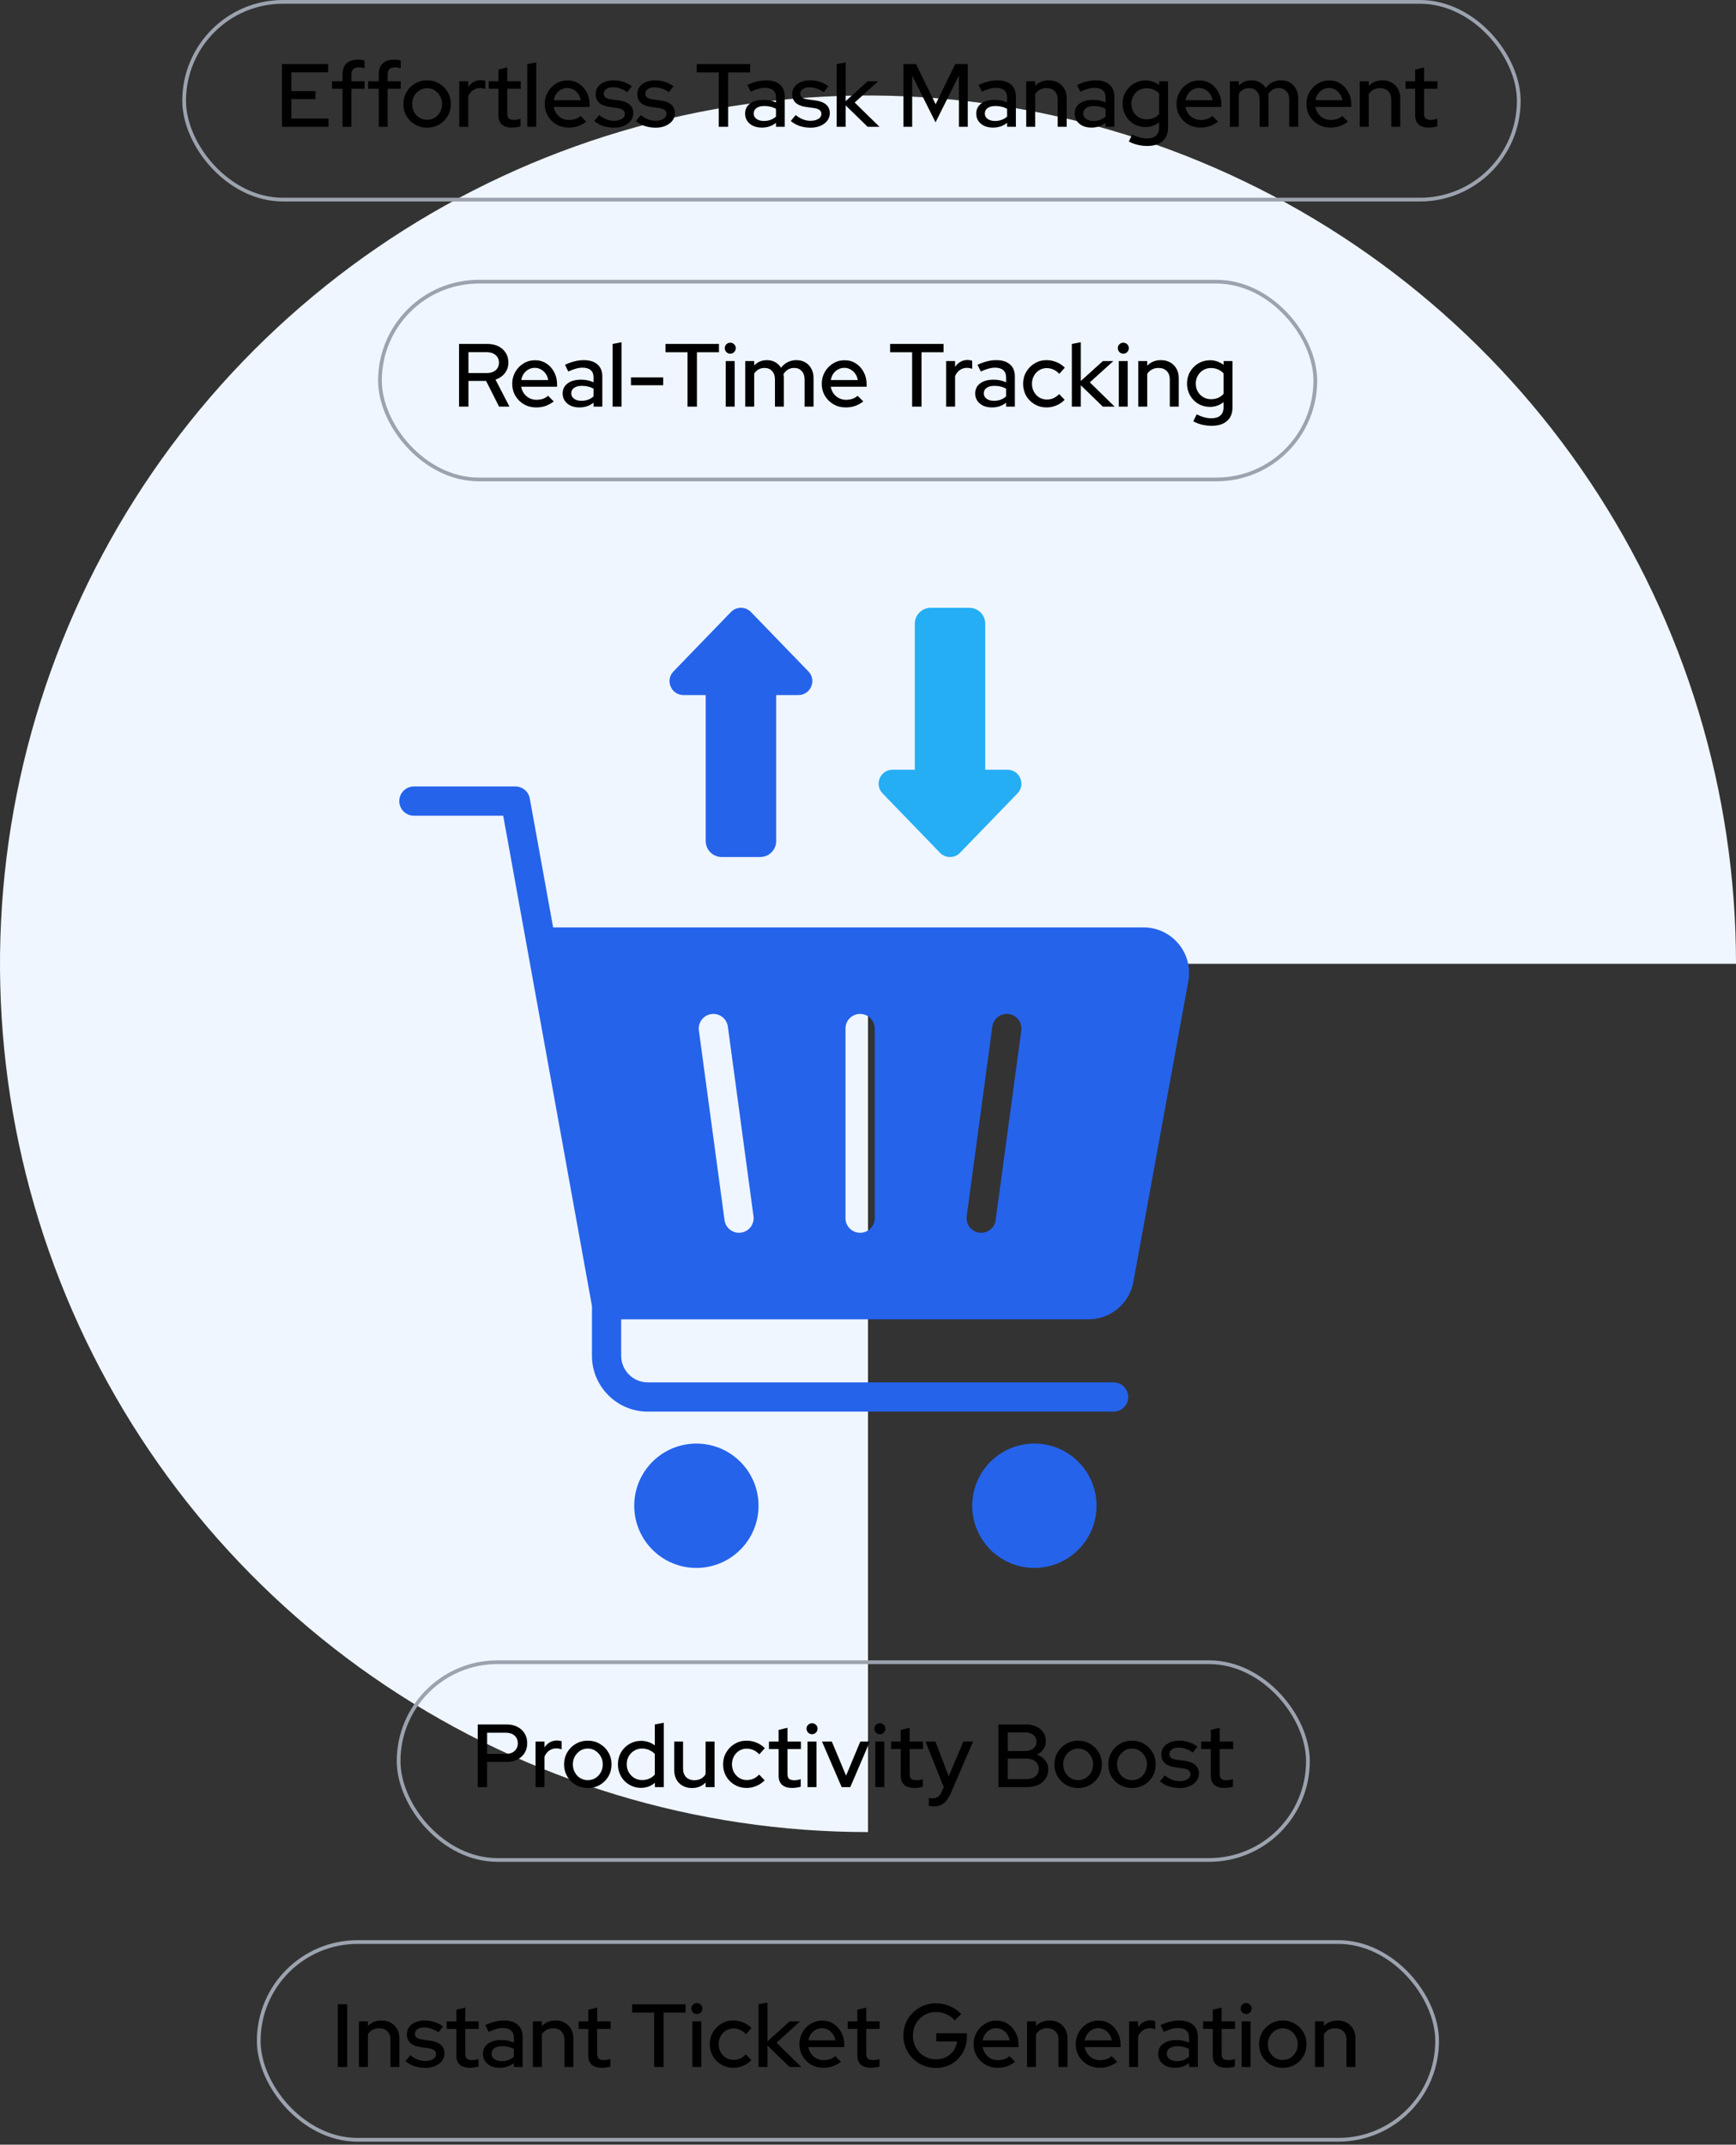
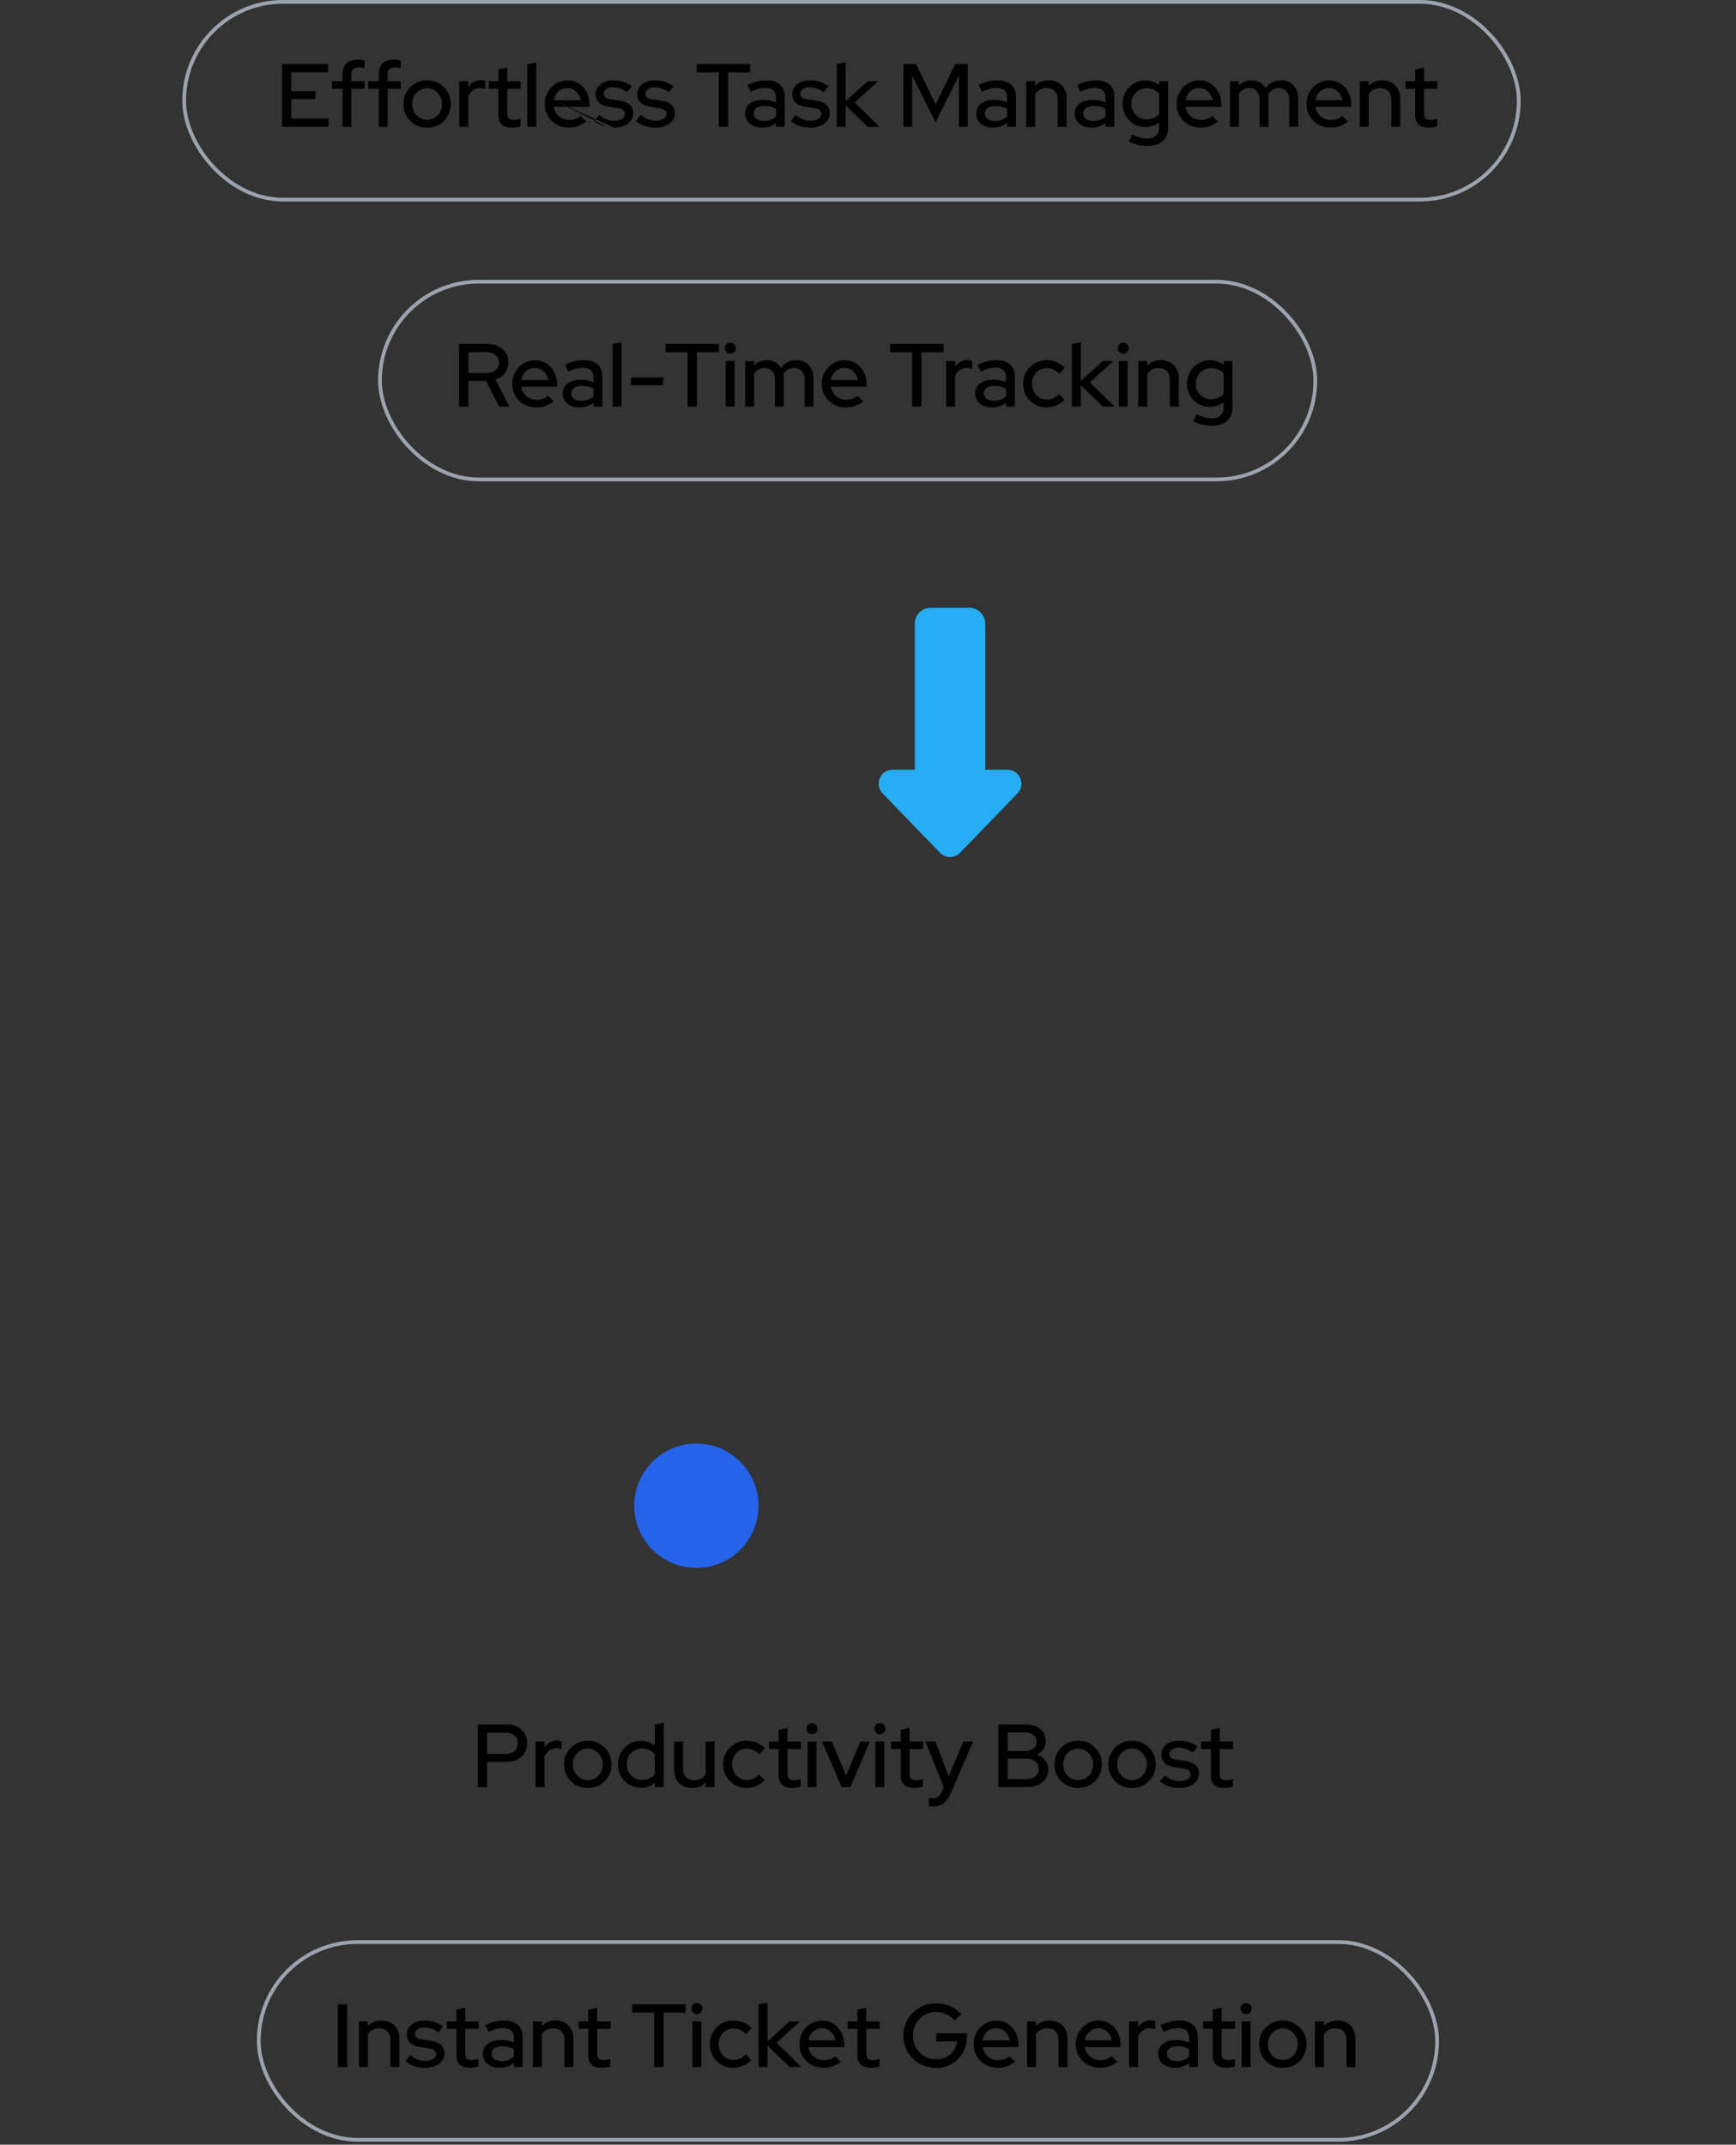
<svg xmlns="http://www.w3.org/2000/svg" width="200" height="247" viewBox="0 0 200 247" fill="none">
  <rect x="0" y="0" width="200" height="247" fill="#333333" stroke="none" />
-   <path d="M200 111C200 91.222 194.135 71.888 183.147 55.443C172.159 38.998 156.541 26.181 138.268 18.612C119.996 11.043 99.889 9.063 80.491 12.921C61.093 16.78 43.275 26.304 29.289 40.289C15.304 54.275 5.78 72.093 1.921 91.491C-1.937 110.889 0.043 130.996 7.612 149.268C15.181 167.541 27.998 183.159 44.443 194.147C60.888 205.135 80.222 211 100 211V111H200Z" fill="#EFF6FF" />
  <rect x="21.215" y="0.215" width="153.759" height="22.775" rx="11.387" stroke="#9CA3AF" stroke-width="0.43" />
-   <path d="M32.481 14.602V7.383H37.803V8.332H33.564V10.498H36.349V11.416H33.564V13.654H37.844V14.602H32.481ZM39.466 14.602V10.22H38.249V9.353H39.466V8.559C39.466 8.009 39.617 7.59 39.92 7.301C40.229 7.012 40.669 6.868 41.24 6.868C41.384 6.868 41.519 6.878 41.642 6.899C41.773 6.912 41.89 6.936 41.993 6.971V7.858C41.869 7.823 41.759 7.799 41.663 7.786C41.567 7.765 41.46 7.755 41.343 7.755C41.054 7.755 40.838 7.823 40.693 7.961C40.556 8.092 40.487 8.301 40.487 8.59V9.353H41.993V10.22H40.487V14.602H39.466ZM43.636 14.602V10.22H42.419V9.353H43.636V8.559C43.636 8.009 43.787 7.59 44.09 7.301C44.399 7.012 44.839 6.868 45.41 6.868C45.554 6.868 45.688 6.878 45.812 6.899C45.942 6.912 46.059 6.936 46.163 6.971V7.858C46.039 7.823 45.929 7.799 45.832 7.786C45.736 7.765 45.63 7.755 45.513 7.755C45.224 7.755 45.007 7.823 44.863 7.961C44.725 8.092 44.657 8.301 44.657 8.59V9.353H46.163V10.22H44.657V14.602H43.636ZM49.205 14.706C48.696 14.706 48.232 14.585 47.813 14.345C47.4 14.104 47.074 13.777 46.833 13.365C46.592 12.952 46.472 12.492 46.472 11.983C46.472 11.474 46.592 11.014 46.833 10.601C47.074 10.188 47.4 9.862 47.813 9.621C48.232 9.374 48.696 9.25 49.205 9.25C49.721 9.25 50.185 9.374 50.597 9.621C51.01 9.862 51.337 10.188 51.577 10.601C51.818 11.014 51.938 11.474 51.938 11.983C51.938 12.492 51.818 12.952 51.577 13.365C51.337 13.777 51.01 14.104 50.597 14.345C50.185 14.585 49.721 14.706 49.205 14.706ZM49.205 13.798C49.528 13.798 49.82 13.719 50.082 13.561C50.343 13.396 50.549 13.176 50.7 12.901C50.852 12.626 50.927 12.316 50.927 11.973C50.927 11.636 50.848 11.333 50.69 11.065C50.539 10.79 50.333 10.57 50.071 10.405C49.817 10.24 49.528 10.158 49.205 10.158C48.882 10.158 48.59 10.24 48.328 10.405C48.074 10.57 47.868 10.79 47.71 11.065C47.558 11.333 47.483 11.636 47.483 11.973C47.483 12.316 47.558 12.626 47.71 12.901C47.861 13.176 48.067 13.396 48.328 13.561C48.59 13.719 48.882 13.798 49.205 13.798ZM52.913 14.602V9.353H53.945V10.024C54.11 9.776 54.312 9.583 54.553 9.446C54.801 9.302 55.079 9.229 55.389 9.229C55.602 9.236 55.777 9.267 55.914 9.322V10.25C55.818 10.209 55.718 10.182 55.615 10.168C55.512 10.147 55.409 10.137 55.306 10.137C55.003 10.137 54.735 10.22 54.502 10.384C54.268 10.543 54.082 10.776 53.945 11.086V14.602H52.913ZM58.989 14.695C58.48 14.695 58.092 14.579 57.823 14.345C57.555 14.104 57.421 13.757 57.421 13.303V10.22H56.307V9.353H57.421V8.012L58.442 7.765V9.353H59.989V10.22H58.442V13.066C58.442 13.334 58.501 13.527 58.617 13.643C58.741 13.753 58.941 13.808 59.216 13.808C59.36 13.808 59.487 13.798 59.597 13.777C59.714 13.757 59.838 13.726 59.968 13.685V14.551C59.831 14.599 59.669 14.633 59.484 14.654C59.305 14.682 59.14 14.695 58.989 14.695ZM60.749 14.602V7.383L61.78 7.187V14.602H60.749ZM65.511 14.695C64.996 14.695 64.528 14.575 64.109 14.334C63.696 14.094 63.366 13.767 63.119 13.355C62.878 12.942 62.758 12.482 62.758 11.973C62.758 11.471 62.874 11.017 63.108 10.611C63.342 10.199 63.658 9.872 64.057 9.632C64.456 9.384 64.899 9.26 65.388 9.26C65.876 9.26 66.309 9.384 66.687 9.632C67.065 9.872 67.364 10.202 67.584 10.622C67.811 11.034 67.924 11.502 67.924 12.024V12.313H63.789C63.844 12.602 63.95 12.86 64.109 13.086C64.274 13.313 64.48 13.492 64.727 13.623C64.982 13.753 65.257 13.819 65.552 13.819C65.807 13.819 66.051 13.781 66.285 13.705C66.525 13.623 66.725 13.506 66.883 13.355L67.543 14.004C67.234 14.238 66.914 14.414 66.584 14.53C66.261 14.64 65.903 14.695 65.511 14.695ZM63.799 11.54H66.903C66.862 11.264 66.766 11.024 66.615 10.818C66.47 10.604 66.288 10.44 66.068 10.323C65.855 10.199 65.621 10.137 65.367 10.137C65.106 10.137 64.865 10.195 64.645 10.312C64.425 10.429 64.239 10.594 64.088 10.807C63.944 11.014 63.847 11.258 63.799 11.54ZM70.762 14.706C70.308 14.706 69.882 14.64 69.483 14.51C69.091 14.372 68.751 14.18 68.462 13.932L69.029 13.252C69.297 13.465 69.572 13.63 69.854 13.746C70.143 13.857 70.435 13.912 70.731 13.912C71.102 13.912 71.405 13.839 71.638 13.695C71.872 13.551 71.989 13.361 71.989 13.128C71.989 12.935 71.92 12.784 71.783 12.674C71.645 12.564 71.432 12.488 71.144 12.447L70.195 12.313C69.672 12.237 69.28 12.076 69.019 11.828C68.758 11.581 68.627 11.251 68.627 10.838C68.627 10.522 68.713 10.247 68.885 10.013C69.057 9.773 69.297 9.587 69.607 9.456C69.916 9.319 70.277 9.25 70.69 9.25C71.068 9.25 71.432 9.305 71.783 9.415C72.133 9.525 72.47 9.697 72.794 9.931L72.268 10.611C71.979 10.419 71.697 10.278 71.422 10.188C71.154 10.099 70.882 10.054 70.607 10.054C70.291 10.054 70.037 10.123 69.844 10.261C69.651 10.391 69.555 10.563 69.555 10.776C69.555 10.969 69.621 11.12 69.751 11.23C69.889 11.333 70.112 11.405 70.422 11.447L71.37 11.581C71.893 11.656 72.288 11.818 72.556 12.066C72.825 12.306 72.959 12.633 72.959 13.045C72.959 13.361 72.862 13.647 72.67 13.901C72.477 14.149 72.216 14.345 71.886 14.489C71.556 14.633 71.181 14.706 70.762 14.706ZM75.556 14.706C75.102 14.706 74.676 14.64 74.277 14.51C73.885 14.372 73.545 14.18 73.256 13.932L73.823 13.252C74.091 13.465 74.366 13.63 74.648 13.746C74.937 13.857 75.229 13.912 75.525 13.912C75.896 13.912 76.199 13.839 76.433 13.695C76.666 13.551 76.783 13.361 76.783 13.128C76.783 12.935 76.714 12.784 76.577 12.674C76.439 12.564 76.226 12.488 75.938 12.447L74.989 12.313C74.466 12.237 74.074 12.076 73.813 11.828C73.552 11.581 73.421 11.251 73.421 10.838C73.421 10.522 73.507 10.247 73.679 10.013C73.851 9.773 74.091 9.587 74.401 9.456C74.71 9.319 75.071 9.25 75.484 9.25C75.862 9.25 76.226 9.305 76.577 9.415C76.927 9.525 77.264 9.697 77.588 9.931L77.062 10.611C76.773 10.419 76.491 10.278 76.216 10.188C75.948 10.099 75.676 10.054 75.401 10.054C75.085 10.054 74.831 10.123 74.638 10.261C74.445 10.391 74.349 10.563 74.349 10.776C74.349 10.969 74.415 11.12 74.545 11.23C74.683 11.333 74.906 11.405 75.216 11.447L76.164 11.581C76.687 11.656 77.082 11.818 77.35 12.066C77.618 12.306 77.753 12.633 77.753 13.045C77.753 13.361 77.656 13.647 77.464 13.901C77.271 14.149 77.01 14.345 76.68 14.489C76.35 14.633 75.975 14.706 75.556 14.706ZM82.804 14.602V8.342H80.267V7.383H86.424V8.342H83.887V14.602H82.804ZM87.769 14.695C87.391 14.695 87.058 14.63 86.769 14.499C86.48 14.362 86.253 14.173 86.088 13.932C85.923 13.691 85.841 13.413 85.841 13.097C85.841 12.602 86.03 12.213 86.408 11.931C86.786 11.643 87.305 11.498 87.965 11.498C88.481 11.498 88.959 11.598 89.399 11.797V11.241C89.399 10.862 89.289 10.58 89.069 10.395C88.856 10.209 88.539 10.116 88.12 10.116C87.879 10.116 87.628 10.154 87.367 10.23C87.106 10.299 86.814 10.409 86.49 10.56L86.109 9.786C86.507 9.601 86.879 9.467 87.223 9.384C87.566 9.295 87.913 9.25 88.264 9.25C88.945 9.25 89.471 9.412 89.842 9.735C90.22 10.058 90.409 10.518 90.409 11.117V14.602H89.399V14.149C89.165 14.334 88.914 14.472 88.646 14.561C88.378 14.651 88.085 14.695 87.769 14.695ZM86.831 13.076C86.831 13.331 86.937 13.537 87.15 13.695C87.37 13.853 87.656 13.932 88.006 13.932C88.281 13.932 88.532 13.891 88.759 13.808C88.993 13.726 89.206 13.599 89.399 13.427V12.54C89.199 12.423 88.99 12.341 88.769 12.292C88.556 12.237 88.316 12.21 88.048 12.21C87.669 12.21 87.37 12.289 87.15 12.447C86.937 12.598 86.831 12.808 86.831 13.076ZM93.403 14.706C92.949 14.706 92.522 14.64 92.124 14.51C91.732 14.372 91.391 14.18 91.103 13.932L91.67 13.252C91.938 13.465 92.213 13.63 92.495 13.746C92.784 13.857 93.076 13.912 93.371 13.912C93.743 13.912 94.045 13.839 94.279 13.695C94.513 13.551 94.63 13.361 94.63 13.128C94.63 12.935 94.561 12.784 94.424 12.674C94.286 12.564 94.073 12.488 93.784 12.447L92.835 12.313C92.313 12.237 91.921 12.076 91.659 11.828C91.398 11.581 91.268 11.251 91.268 10.838C91.268 10.522 91.354 10.247 91.525 10.013C91.697 9.773 91.938 9.587 92.247 9.456C92.557 9.319 92.918 9.25 93.33 9.25C93.708 9.25 94.073 9.305 94.424 9.415C94.774 9.525 95.111 9.697 95.434 9.931L94.908 10.611C94.619 10.419 94.338 10.278 94.062 10.188C93.794 10.099 93.523 10.054 93.248 10.054C92.931 10.054 92.677 10.123 92.485 10.261C92.292 10.391 92.196 10.563 92.196 10.776C92.196 10.969 92.261 11.12 92.392 11.23C92.529 11.333 92.753 11.405 93.062 11.447L94.011 11.581C94.534 11.656 94.929 11.818 95.197 12.066C95.465 12.306 95.599 12.633 95.599 13.045C95.599 13.361 95.503 13.647 95.31 13.901C95.118 14.149 94.857 14.345 94.527 14.489C94.197 14.633 93.822 14.706 93.403 14.706ZM96.392 14.602V7.383L97.423 7.187V11.653L99.97 9.353H101.177L98.465 11.808L101.321 14.602H99.96L97.423 12.138V14.602H96.392ZM104.079 14.602V7.383H105.533L107.792 12.004L110.05 7.383H111.494V14.602H110.473V8.703L107.781 14.087L105.09 8.703V14.602H104.079ZM114.398 14.695C114.02 14.695 113.686 14.63 113.398 14.499C113.109 14.362 112.882 14.173 112.717 13.932C112.552 13.691 112.469 13.413 112.469 13.097C112.469 12.602 112.659 12.213 113.037 11.931C113.415 11.643 113.934 11.498 114.594 11.498C115.11 11.498 115.587 11.598 116.027 11.797V11.241C116.027 10.862 115.917 10.58 115.697 10.395C115.484 10.209 115.168 10.116 114.749 10.116C114.508 10.116 114.257 10.154 113.996 10.23C113.735 10.299 113.442 10.409 113.119 10.56L112.738 9.786C113.136 9.601 113.508 9.467 113.851 9.384C114.195 9.295 114.542 9.25 114.893 9.25C115.574 9.25 116.1 9.412 116.471 9.735C116.849 10.058 117.038 10.518 117.038 11.117V14.602H116.027V14.149C115.794 14.334 115.543 14.472 115.275 14.561C115.006 14.651 114.714 14.695 114.398 14.695ZM113.46 13.076C113.46 13.331 113.566 13.537 113.779 13.695C113.999 13.853 114.285 13.932 114.635 13.932C114.91 13.932 115.161 13.891 115.388 13.808C115.622 13.726 115.835 13.599 116.027 13.427V12.54C115.828 12.423 115.618 12.341 115.398 12.292C115.185 12.237 114.945 12.21 114.676 12.21C114.298 12.21 113.999 12.289 113.779 12.447C113.566 12.598 113.46 12.808 113.46 13.076ZM118.227 14.602V9.353H119.258V9.889C119.663 9.463 120.189 9.25 120.836 9.25C121.241 9.25 121.595 9.336 121.898 9.508C122.207 9.68 122.448 9.92 122.62 10.23C122.799 10.539 122.888 10.897 122.888 11.302V14.602H121.857V11.478C121.857 11.065 121.74 10.742 121.506 10.508C121.279 10.268 120.96 10.147 120.547 10.147C120.272 10.147 120.024 10.206 119.804 10.323C119.584 10.44 119.402 10.608 119.258 10.828V14.602H118.227ZM125.738 14.695C125.36 14.695 125.027 14.63 124.738 14.499C124.449 14.362 124.222 14.173 124.057 13.932C123.892 13.691 123.81 13.413 123.81 13.097C123.81 12.602 123.999 12.213 124.377 11.931C124.755 11.643 125.274 11.498 125.934 11.498C126.45 11.498 126.928 11.598 127.368 11.797V11.241C127.368 10.862 127.258 10.58 127.038 10.395C126.825 10.209 126.508 10.116 126.089 10.116C125.848 10.116 125.597 10.154 125.336 10.23C125.075 10.299 124.783 10.409 124.46 10.56L124.078 9.786C124.477 9.601 124.848 9.467 125.192 9.384C125.536 9.295 125.883 9.25 126.233 9.25C126.914 9.25 127.44 9.412 127.811 9.735C128.19 10.058 128.379 10.518 128.379 11.117V14.602H127.368V14.149C127.134 14.334 126.883 14.472 126.615 14.561C126.347 14.651 126.055 14.695 125.738 14.695ZM124.8 13.076C124.8 13.331 124.907 13.537 125.12 13.695C125.34 13.853 125.625 13.932 125.976 13.932C126.251 13.932 126.502 13.891 126.728 13.808C126.962 13.726 127.175 13.599 127.368 13.427V12.54C127.169 12.423 126.959 12.341 126.739 12.292C126.526 12.237 126.285 12.21 126.017 12.21C125.639 12.21 125.34 12.289 125.12 12.447C124.907 12.598 124.8 12.808 124.8 13.076ZM132.166 16.81C131.781 16.81 131.406 16.765 131.042 16.675C130.677 16.586 130.347 16.459 130.052 16.294L130.444 15.489C130.753 15.648 131.042 15.761 131.31 15.83C131.585 15.905 131.86 15.943 132.135 15.943C132.596 15.943 132.943 15.837 133.177 15.623C133.417 15.41 133.538 15.098 133.538 14.685V14.087C133.077 14.451 132.551 14.633 131.96 14.633C131.478 14.633 131.035 14.517 130.629 14.283C130.23 14.042 129.914 13.719 129.68 13.313C129.447 12.901 129.33 12.447 129.33 11.952C129.33 11.45 129.447 10.996 129.68 10.591C129.921 10.178 130.241 9.855 130.64 9.621C131.045 9.381 131.499 9.26 132.001 9.26C132.283 9.26 132.554 9.308 132.816 9.405C133.084 9.494 133.328 9.625 133.548 9.797V9.353H134.569V14.685C134.569 15.366 134.359 15.888 133.94 16.253C133.527 16.624 132.936 16.81 132.166 16.81ZM132.094 13.746C132.396 13.746 132.671 13.695 132.919 13.592C133.166 13.482 133.372 13.327 133.538 13.128V10.776C133.372 10.584 133.163 10.433 132.908 10.323C132.661 10.213 132.389 10.158 132.094 10.158C131.764 10.158 131.465 10.237 131.196 10.395C130.935 10.553 130.725 10.77 130.567 11.044C130.416 11.313 130.34 11.615 130.34 11.952C130.34 12.289 130.416 12.595 130.567 12.87C130.725 13.138 130.935 13.351 131.196 13.509C131.465 13.668 131.764 13.746 132.094 13.746ZM138.297 14.695C137.782 14.695 137.314 14.575 136.895 14.334C136.482 14.094 136.152 13.767 135.905 13.355C135.664 12.942 135.544 12.482 135.544 11.973C135.544 11.471 135.661 11.017 135.894 10.611C136.128 10.199 136.445 9.872 136.843 9.632C137.242 9.384 137.686 9.26 138.174 9.26C138.662 9.26 139.095 9.384 139.473 9.632C139.851 9.872 140.15 10.202 140.37 10.622C140.597 11.034 140.711 11.502 140.711 12.024V12.313H136.575C136.63 12.602 136.737 12.86 136.895 13.086C137.06 13.313 137.266 13.492 137.514 13.623C137.768 13.753 138.043 13.819 138.339 13.819C138.593 13.819 138.837 13.781 139.071 13.705C139.312 13.623 139.511 13.506 139.669 13.355L140.329 14.004C140.02 14.238 139.7 14.414 139.37 14.53C139.047 14.64 138.689 14.695 138.297 14.695ZM136.585 11.54H139.69C139.648 11.264 139.552 11.024 139.401 10.818C139.257 10.604 139.074 10.44 138.854 10.323C138.641 10.199 138.407 10.137 138.153 10.137C137.892 10.137 137.651 10.195 137.431 10.312C137.211 10.429 137.025 10.594 136.874 10.807C136.73 11.014 136.634 11.258 136.585 11.54ZM141.693 14.602V9.353H142.724V9.858C143.116 9.453 143.608 9.25 144.199 9.25C144.557 9.25 144.873 9.329 145.148 9.487C145.43 9.645 145.653 9.858 145.818 10.127C146.038 9.838 146.296 9.621 146.592 9.477C146.887 9.326 147.221 9.25 147.592 9.25C147.984 9.25 148.324 9.336 148.613 9.508C148.909 9.68 149.139 9.92 149.304 10.23C149.476 10.539 149.562 10.897 149.562 11.302V14.602H148.531V11.478C148.531 11.065 148.421 10.742 148.201 10.508C147.987 10.268 147.695 10.147 147.324 10.147C147.07 10.147 146.839 10.206 146.633 10.323C146.427 10.44 146.248 10.618 146.097 10.859C146.11 10.928 146.121 11 146.128 11.075C146.134 11.151 146.138 11.227 146.138 11.302V14.602H145.117V11.478C145.117 11.065 145.007 10.742 144.787 10.508C144.574 10.268 144.282 10.147 143.91 10.147C143.663 10.147 143.439 10.202 143.24 10.312C143.041 10.415 142.869 10.573 142.724 10.787V14.602H141.693ZM153.264 14.695C152.748 14.695 152.28 14.575 151.861 14.334C151.448 14.094 151.118 13.767 150.871 13.355C150.63 12.942 150.51 12.482 150.51 11.973C150.51 11.471 150.627 11.017 150.861 10.611C151.094 10.199 151.411 9.872 151.809 9.632C152.208 9.384 152.652 9.26 153.14 9.26C153.628 9.26 154.061 9.384 154.439 9.632C154.817 9.872 155.116 10.202 155.337 10.622C155.563 11.034 155.677 11.502 155.677 12.024V12.313H151.541C151.596 12.602 151.703 12.86 151.861 13.086C152.026 13.313 152.232 13.492 152.48 13.623C152.734 13.753 153.009 13.819 153.305 13.819C153.559 13.819 153.803 13.781 154.037 13.705C154.278 13.623 154.477 13.506 154.635 13.355L155.295 14.004C154.986 14.238 154.666 14.414 154.336 14.53C154.013 14.64 153.655 14.695 153.264 14.695ZM151.552 11.54H154.656C154.615 11.264 154.518 11.024 154.367 10.818C154.223 10.604 154.04 10.44 153.82 10.323C153.607 10.199 153.374 10.137 153.119 10.137C152.858 10.137 152.617 10.195 152.397 10.312C152.177 10.429 151.992 10.594 151.84 10.807C151.696 11.014 151.6 11.258 151.552 11.54ZM156.659 14.602V9.353H157.69V9.889C158.096 9.463 158.622 9.25 159.268 9.25C159.674 9.25 160.028 9.336 160.331 9.508C160.64 9.68 160.881 9.92 161.052 10.23C161.231 10.539 161.321 10.897 161.321 11.302V14.602H160.289V11.478C160.289 11.065 160.172 10.742 159.939 10.508C159.712 10.268 159.392 10.147 158.98 10.147C158.705 10.147 158.457 10.206 158.237 10.323C158.017 10.44 157.835 10.608 157.69 10.828V14.602H156.659ZM164.608 14.695C164.099 14.695 163.711 14.579 163.442 14.345C163.174 14.104 163.04 13.757 163.04 13.303V10.22H161.926V9.353H163.04V8.012L164.061 7.765V9.353H165.608V10.22H164.061V13.066C164.061 13.334 164.12 13.527 164.237 13.643C164.36 13.753 164.56 13.808 164.835 13.808C164.979 13.808 165.106 13.798 165.216 13.777C165.333 13.757 165.457 13.726 165.588 13.685V14.551C165.45 14.599 165.288 14.633 165.103 14.654C164.924 14.682 164.759 14.695 164.608 14.695Z" fill="black" />
+   <path d="M32.481 14.602V7.383H37.803V8.332H33.564V10.498H36.349V11.416H33.564V13.654H37.844V14.602H32.481ZM39.466 14.602V10.22H38.249V9.353H39.466V8.559C39.466 8.009 39.617 7.59 39.92 7.301C40.229 7.012 40.669 6.868 41.24 6.868C41.384 6.868 41.519 6.878 41.642 6.899C41.773 6.912 41.89 6.936 41.993 6.971V7.858C41.869 7.823 41.759 7.799 41.663 7.786C41.567 7.765 41.46 7.755 41.343 7.755C41.054 7.755 40.838 7.823 40.693 7.961C40.556 8.092 40.487 8.301 40.487 8.59V9.353H41.993V10.22H40.487V14.602H39.466ZM43.636 14.602V10.22H42.419V9.353H43.636V8.559C43.636 8.009 43.787 7.59 44.09 7.301C44.399 7.012 44.839 6.868 45.41 6.868C45.554 6.868 45.688 6.878 45.812 6.899C45.942 6.912 46.059 6.936 46.163 6.971V7.858C46.039 7.823 45.929 7.799 45.832 7.786C45.736 7.765 45.63 7.755 45.513 7.755C45.224 7.755 45.007 7.823 44.863 7.961C44.725 8.092 44.657 8.301 44.657 8.59V9.353H46.163V10.22H44.657V14.602H43.636ZM49.205 14.706C48.696 14.706 48.232 14.585 47.813 14.345C47.4 14.104 47.074 13.777 46.833 13.365C46.592 12.952 46.472 12.492 46.472 11.983C46.472 11.474 46.592 11.014 46.833 10.601C47.074 10.188 47.4 9.862 47.813 9.621C48.232 9.374 48.696 9.25 49.205 9.25C49.721 9.25 50.185 9.374 50.597 9.621C51.01 9.862 51.337 10.188 51.577 10.601C51.818 11.014 51.938 11.474 51.938 11.983C51.938 12.492 51.818 12.952 51.577 13.365C51.337 13.777 51.01 14.104 50.597 14.345C50.185 14.585 49.721 14.706 49.205 14.706ZM49.205 13.798C49.528 13.798 49.82 13.719 50.082 13.561C50.343 13.396 50.549 13.176 50.7 12.901C50.852 12.626 50.927 12.316 50.927 11.973C50.927 11.636 50.848 11.333 50.69 11.065C50.539 10.79 50.333 10.57 50.071 10.405C49.817 10.24 49.528 10.158 49.205 10.158C48.882 10.158 48.59 10.24 48.328 10.405C48.074 10.57 47.868 10.79 47.71 11.065C47.558 11.333 47.483 11.636 47.483 11.973C47.483 12.316 47.558 12.626 47.71 12.901C47.861 13.176 48.067 13.396 48.328 13.561C48.59 13.719 48.882 13.798 49.205 13.798ZM52.913 14.602V9.353H53.945V10.024C54.11 9.776 54.312 9.583 54.553 9.446C54.801 9.302 55.079 9.229 55.389 9.229C55.602 9.236 55.777 9.267 55.914 9.322V10.25C55.818 10.209 55.718 10.182 55.615 10.168C55.512 10.147 55.409 10.137 55.306 10.137C55.003 10.137 54.735 10.22 54.502 10.384C54.268 10.543 54.082 10.776 53.945 11.086V14.602H52.913ZM58.989 14.695C58.48 14.695 58.092 14.579 57.823 14.345C57.555 14.104 57.421 13.757 57.421 13.303V10.22H56.307V9.353H57.421V8.012L58.442 7.765V9.353H59.989V10.22H58.442V13.066C58.442 13.334 58.501 13.527 58.617 13.643C58.741 13.753 58.941 13.808 59.216 13.808C59.36 13.808 59.487 13.798 59.597 13.777C59.714 13.757 59.838 13.726 59.968 13.685V14.551C59.831 14.599 59.669 14.633 59.484 14.654C59.305 14.682 59.14 14.695 58.989 14.695ZM60.749 14.602V7.383L61.78 7.187V14.602H60.749ZM65.511 14.695C64.996 14.695 64.528 14.575 64.109 14.334C63.696 14.094 63.366 13.767 63.119 13.355C62.878 12.942 62.758 12.482 62.758 11.973C62.758 11.471 62.874 11.017 63.108 10.611C63.342 10.199 63.658 9.872 64.057 9.632C64.456 9.384 64.899 9.26 65.388 9.26C65.876 9.26 66.309 9.384 66.687 9.632C67.065 9.872 67.364 10.202 67.584 10.622C67.811 11.034 67.924 11.502 67.924 12.024V12.313H63.789C63.844 12.602 63.95 12.86 64.109 13.086C64.274 13.313 64.48 13.492 64.727 13.623C64.982 13.753 65.257 13.819 65.552 13.819C65.807 13.819 66.051 13.781 66.285 13.705C66.525 13.623 66.725 13.506 66.883 13.355L67.543 14.004C67.234 14.238 66.914 14.414 66.584 14.53C66.261 14.64 65.903 14.695 65.511 14.695ZM63.799 11.54H66.903C66.862 11.264 66.766 11.024 66.615 10.818C66.47 10.604 66.288 10.44 66.068 10.323C65.855 10.199 65.621 10.137 65.367 10.137C65.106 10.137 64.865 10.195 64.645 10.312C64.425 10.429 64.239 10.594 64.088 10.807C63.944 11.014 63.847 11.258 63.799 11.54ZC70.308 14.706 69.882 14.64 69.483 14.51C69.091 14.372 68.751 14.18 68.462 13.932L69.029 13.252C69.297 13.465 69.572 13.63 69.854 13.746C70.143 13.857 70.435 13.912 70.731 13.912C71.102 13.912 71.405 13.839 71.638 13.695C71.872 13.551 71.989 13.361 71.989 13.128C71.989 12.935 71.92 12.784 71.783 12.674C71.645 12.564 71.432 12.488 71.144 12.447L70.195 12.313C69.672 12.237 69.28 12.076 69.019 11.828C68.758 11.581 68.627 11.251 68.627 10.838C68.627 10.522 68.713 10.247 68.885 10.013C69.057 9.773 69.297 9.587 69.607 9.456C69.916 9.319 70.277 9.25 70.69 9.25C71.068 9.25 71.432 9.305 71.783 9.415C72.133 9.525 72.47 9.697 72.794 9.931L72.268 10.611C71.979 10.419 71.697 10.278 71.422 10.188C71.154 10.099 70.882 10.054 70.607 10.054C70.291 10.054 70.037 10.123 69.844 10.261C69.651 10.391 69.555 10.563 69.555 10.776C69.555 10.969 69.621 11.12 69.751 11.23C69.889 11.333 70.112 11.405 70.422 11.447L71.37 11.581C71.893 11.656 72.288 11.818 72.556 12.066C72.825 12.306 72.959 12.633 72.959 13.045C72.959 13.361 72.862 13.647 72.67 13.901C72.477 14.149 72.216 14.345 71.886 14.489C71.556 14.633 71.181 14.706 70.762 14.706ZM75.556 14.706C75.102 14.706 74.676 14.64 74.277 14.51C73.885 14.372 73.545 14.18 73.256 13.932L73.823 13.252C74.091 13.465 74.366 13.63 74.648 13.746C74.937 13.857 75.229 13.912 75.525 13.912C75.896 13.912 76.199 13.839 76.433 13.695C76.666 13.551 76.783 13.361 76.783 13.128C76.783 12.935 76.714 12.784 76.577 12.674C76.439 12.564 76.226 12.488 75.938 12.447L74.989 12.313C74.466 12.237 74.074 12.076 73.813 11.828C73.552 11.581 73.421 11.251 73.421 10.838C73.421 10.522 73.507 10.247 73.679 10.013C73.851 9.773 74.091 9.587 74.401 9.456C74.71 9.319 75.071 9.25 75.484 9.25C75.862 9.25 76.226 9.305 76.577 9.415C76.927 9.525 77.264 9.697 77.588 9.931L77.062 10.611C76.773 10.419 76.491 10.278 76.216 10.188C75.948 10.099 75.676 10.054 75.401 10.054C75.085 10.054 74.831 10.123 74.638 10.261C74.445 10.391 74.349 10.563 74.349 10.776C74.349 10.969 74.415 11.12 74.545 11.23C74.683 11.333 74.906 11.405 75.216 11.447L76.164 11.581C76.687 11.656 77.082 11.818 77.35 12.066C77.618 12.306 77.753 12.633 77.753 13.045C77.753 13.361 77.656 13.647 77.464 13.901C77.271 14.149 77.01 14.345 76.68 14.489C76.35 14.633 75.975 14.706 75.556 14.706ZM82.804 14.602V8.342H80.267V7.383H86.424V8.342H83.887V14.602H82.804ZM87.769 14.695C87.391 14.695 87.058 14.63 86.769 14.499C86.48 14.362 86.253 14.173 86.088 13.932C85.923 13.691 85.841 13.413 85.841 13.097C85.841 12.602 86.03 12.213 86.408 11.931C86.786 11.643 87.305 11.498 87.965 11.498C88.481 11.498 88.959 11.598 89.399 11.797V11.241C89.399 10.862 89.289 10.58 89.069 10.395C88.856 10.209 88.539 10.116 88.12 10.116C87.879 10.116 87.628 10.154 87.367 10.23C87.106 10.299 86.814 10.409 86.49 10.56L86.109 9.786C86.507 9.601 86.879 9.467 87.223 9.384C87.566 9.295 87.913 9.25 88.264 9.25C88.945 9.25 89.471 9.412 89.842 9.735C90.22 10.058 90.409 10.518 90.409 11.117V14.602H89.399V14.149C89.165 14.334 88.914 14.472 88.646 14.561C88.378 14.651 88.085 14.695 87.769 14.695ZM86.831 13.076C86.831 13.331 86.937 13.537 87.15 13.695C87.37 13.853 87.656 13.932 88.006 13.932C88.281 13.932 88.532 13.891 88.759 13.808C88.993 13.726 89.206 13.599 89.399 13.427V12.54C89.199 12.423 88.99 12.341 88.769 12.292C88.556 12.237 88.316 12.21 88.048 12.21C87.669 12.21 87.37 12.289 87.15 12.447C86.937 12.598 86.831 12.808 86.831 13.076ZM93.403 14.706C92.949 14.706 92.522 14.64 92.124 14.51C91.732 14.372 91.391 14.18 91.103 13.932L91.67 13.252C91.938 13.465 92.213 13.63 92.495 13.746C92.784 13.857 93.076 13.912 93.371 13.912C93.743 13.912 94.045 13.839 94.279 13.695C94.513 13.551 94.63 13.361 94.63 13.128C94.63 12.935 94.561 12.784 94.424 12.674C94.286 12.564 94.073 12.488 93.784 12.447L92.835 12.313C92.313 12.237 91.921 12.076 91.659 11.828C91.398 11.581 91.268 11.251 91.268 10.838C91.268 10.522 91.354 10.247 91.525 10.013C91.697 9.773 91.938 9.587 92.247 9.456C92.557 9.319 92.918 9.25 93.33 9.25C93.708 9.25 94.073 9.305 94.424 9.415C94.774 9.525 95.111 9.697 95.434 9.931L94.908 10.611C94.619 10.419 94.338 10.278 94.062 10.188C93.794 10.099 93.523 10.054 93.248 10.054C92.931 10.054 92.677 10.123 92.485 10.261C92.292 10.391 92.196 10.563 92.196 10.776C92.196 10.969 92.261 11.12 92.392 11.23C92.529 11.333 92.753 11.405 93.062 11.447L94.011 11.581C94.534 11.656 94.929 11.818 95.197 12.066C95.465 12.306 95.599 12.633 95.599 13.045C95.599 13.361 95.503 13.647 95.31 13.901C95.118 14.149 94.857 14.345 94.527 14.489C94.197 14.633 93.822 14.706 93.403 14.706ZM96.392 14.602V7.383L97.423 7.187V11.653L99.97 9.353H101.177L98.465 11.808L101.321 14.602H99.96L97.423 12.138V14.602H96.392ZM104.079 14.602V7.383H105.533L107.792 12.004L110.05 7.383H111.494V14.602H110.473V8.703L107.781 14.087L105.09 8.703V14.602H104.079ZM114.398 14.695C114.02 14.695 113.686 14.63 113.398 14.499C113.109 14.362 112.882 14.173 112.717 13.932C112.552 13.691 112.469 13.413 112.469 13.097C112.469 12.602 112.659 12.213 113.037 11.931C113.415 11.643 113.934 11.498 114.594 11.498C115.11 11.498 115.587 11.598 116.027 11.797V11.241C116.027 10.862 115.917 10.58 115.697 10.395C115.484 10.209 115.168 10.116 114.749 10.116C114.508 10.116 114.257 10.154 113.996 10.23C113.735 10.299 113.442 10.409 113.119 10.56L112.738 9.786C113.136 9.601 113.508 9.467 113.851 9.384C114.195 9.295 114.542 9.25 114.893 9.25C115.574 9.25 116.1 9.412 116.471 9.735C116.849 10.058 117.038 10.518 117.038 11.117V14.602H116.027V14.149C115.794 14.334 115.543 14.472 115.275 14.561C115.006 14.651 114.714 14.695 114.398 14.695ZM113.46 13.076C113.46 13.331 113.566 13.537 113.779 13.695C113.999 13.853 114.285 13.932 114.635 13.932C114.91 13.932 115.161 13.891 115.388 13.808C115.622 13.726 115.835 13.599 116.027 13.427V12.54C115.828 12.423 115.618 12.341 115.398 12.292C115.185 12.237 114.945 12.21 114.676 12.21C114.298 12.21 113.999 12.289 113.779 12.447C113.566 12.598 113.46 12.808 113.46 13.076ZM118.227 14.602V9.353H119.258V9.889C119.663 9.463 120.189 9.25 120.836 9.25C121.241 9.25 121.595 9.336 121.898 9.508C122.207 9.68 122.448 9.92 122.62 10.23C122.799 10.539 122.888 10.897 122.888 11.302V14.602H121.857V11.478C121.857 11.065 121.74 10.742 121.506 10.508C121.279 10.268 120.96 10.147 120.547 10.147C120.272 10.147 120.024 10.206 119.804 10.323C119.584 10.44 119.402 10.608 119.258 10.828V14.602H118.227ZM125.738 14.695C125.36 14.695 125.027 14.63 124.738 14.499C124.449 14.362 124.222 14.173 124.057 13.932C123.892 13.691 123.81 13.413 123.81 13.097C123.81 12.602 123.999 12.213 124.377 11.931C124.755 11.643 125.274 11.498 125.934 11.498C126.45 11.498 126.928 11.598 127.368 11.797V11.241C127.368 10.862 127.258 10.58 127.038 10.395C126.825 10.209 126.508 10.116 126.089 10.116C125.848 10.116 125.597 10.154 125.336 10.23C125.075 10.299 124.783 10.409 124.46 10.56L124.078 9.786C124.477 9.601 124.848 9.467 125.192 9.384C125.536 9.295 125.883 9.25 126.233 9.25C126.914 9.25 127.44 9.412 127.811 9.735C128.19 10.058 128.379 10.518 128.379 11.117V14.602H127.368V14.149C127.134 14.334 126.883 14.472 126.615 14.561C126.347 14.651 126.055 14.695 125.738 14.695ZM124.8 13.076C124.8 13.331 124.907 13.537 125.12 13.695C125.34 13.853 125.625 13.932 125.976 13.932C126.251 13.932 126.502 13.891 126.728 13.808C126.962 13.726 127.175 13.599 127.368 13.427V12.54C127.169 12.423 126.959 12.341 126.739 12.292C126.526 12.237 126.285 12.21 126.017 12.21C125.639 12.21 125.34 12.289 125.12 12.447C124.907 12.598 124.8 12.808 124.8 13.076ZM132.166 16.81C131.781 16.81 131.406 16.765 131.042 16.675C130.677 16.586 130.347 16.459 130.052 16.294L130.444 15.489C130.753 15.648 131.042 15.761 131.31 15.83C131.585 15.905 131.86 15.943 132.135 15.943C132.596 15.943 132.943 15.837 133.177 15.623C133.417 15.41 133.538 15.098 133.538 14.685V14.087C133.077 14.451 132.551 14.633 131.96 14.633C131.478 14.633 131.035 14.517 130.629 14.283C130.23 14.042 129.914 13.719 129.68 13.313C129.447 12.901 129.33 12.447 129.33 11.952C129.33 11.45 129.447 10.996 129.68 10.591C129.921 10.178 130.241 9.855 130.64 9.621C131.045 9.381 131.499 9.26 132.001 9.26C132.283 9.26 132.554 9.308 132.816 9.405C133.084 9.494 133.328 9.625 133.548 9.797V9.353H134.569V14.685C134.569 15.366 134.359 15.888 133.94 16.253C133.527 16.624 132.936 16.81 132.166 16.81ZM132.094 13.746C132.396 13.746 132.671 13.695 132.919 13.592C133.166 13.482 133.372 13.327 133.538 13.128V10.776C133.372 10.584 133.163 10.433 132.908 10.323C132.661 10.213 132.389 10.158 132.094 10.158C131.764 10.158 131.465 10.237 131.196 10.395C130.935 10.553 130.725 10.77 130.567 11.044C130.416 11.313 130.34 11.615 130.34 11.952C130.34 12.289 130.416 12.595 130.567 12.87C130.725 13.138 130.935 13.351 131.196 13.509C131.465 13.668 131.764 13.746 132.094 13.746ZM138.297 14.695C137.782 14.695 137.314 14.575 136.895 14.334C136.482 14.094 136.152 13.767 135.905 13.355C135.664 12.942 135.544 12.482 135.544 11.973C135.544 11.471 135.661 11.017 135.894 10.611C136.128 10.199 136.445 9.872 136.843 9.632C137.242 9.384 137.686 9.26 138.174 9.26C138.662 9.26 139.095 9.384 139.473 9.632C139.851 9.872 140.15 10.202 140.37 10.622C140.597 11.034 140.711 11.502 140.711 12.024V12.313H136.575C136.63 12.602 136.737 12.86 136.895 13.086C137.06 13.313 137.266 13.492 137.514 13.623C137.768 13.753 138.043 13.819 138.339 13.819C138.593 13.819 138.837 13.781 139.071 13.705C139.312 13.623 139.511 13.506 139.669 13.355L140.329 14.004C140.02 14.238 139.7 14.414 139.37 14.53C139.047 14.64 138.689 14.695 138.297 14.695ZM136.585 11.54H139.69C139.648 11.264 139.552 11.024 139.401 10.818C139.257 10.604 139.074 10.44 138.854 10.323C138.641 10.199 138.407 10.137 138.153 10.137C137.892 10.137 137.651 10.195 137.431 10.312C137.211 10.429 137.025 10.594 136.874 10.807C136.73 11.014 136.634 11.258 136.585 11.54ZM141.693 14.602V9.353H142.724V9.858C143.116 9.453 143.608 9.25 144.199 9.25C144.557 9.25 144.873 9.329 145.148 9.487C145.43 9.645 145.653 9.858 145.818 10.127C146.038 9.838 146.296 9.621 146.592 9.477C146.887 9.326 147.221 9.25 147.592 9.25C147.984 9.25 148.324 9.336 148.613 9.508C148.909 9.68 149.139 9.92 149.304 10.23C149.476 10.539 149.562 10.897 149.562 11.302V14.602H148.531V11.478C148.531 11.065 148.421 10.742 148.201 10.508C147.987 10.268 147.695 10.147 147.324 10.147C147.07 10.147 146.839 10.206 146.633 10.323C146.427 10.44 146.248 10.618 146.097 10.859C146.11 10.928 146.121 11 146.128 11.075C146.134 11.151 146.138 11.227 146.138 11.302V14.602H145.117V11.478C145.117 11.065 145.007 10.742 144.787 10.508C144.574 10.268 144.282 10.147 143.91 10.147C143.663 10.147 143.439 10.202 143.24 10.312C143.041 10.415 142.869 10.573 142.724 10.787V14.602H141.693ZM153.264 14.695C152.748 14.695 152.28 14.575 151.861 14.334C151.448 14.094 151.118 13.767 150.871 13.355C150.63 12.942 150.51 12.482 150.51 11.973C150.51 11.471 150.627 11.017 150.861 10.611C151.094 10.199 151.411 9.872 151.809 9.632C152.208 9.384 152.652 9.26 153.14 9.26C153.628 9.26 154.061 9.384 154.439 9.632C154.817 9.872 155.116 10.202 155.337 10.622C155.563 11.034 155.677 11.502 155.677 12.024V12.313H151.541C151.596 12.602 151.703 12.86 151.861 13.086C152.026 13.313 152.232 13.492 152.48 13.623C152.734 13.753 153.009 13.819 153.305 13.819C153.559 13.819 153.803 13.781 154.037 13.705C154.278 13.623 154.477 13.506 154.635 13.355L155.295 14.004C154.986 14.238 154.666 14.414 154.336 14.53C154.013 14.64 153.655 14.695 153.264 14.695ZM151.552 11.54H154.656C154.615 11.264 154.518 11.024 154.367 10.818C154.223 10.604 154.04 10.44 153.82 10.323C153.607 10.199 153.374 10.137 153.119 10.137C152.858 10.137 152.617 10.195 152.397 10.312C152.177 10.429 151.992 10.594 151.84 10.807C151.696 11.014 151.6 11.258 151.552 11.54ZM156.659 14.602V9.353H157.69V9.889C158.096 9.463 158.622 9.25 159.268 9.25C159.674 9.25 160.028 9.336 160.331 9.508C160.64 9.68 160.881 9.92 161.052 10.23C161.231 10.539 161.321 10.897 161.321 11.302V14.602H160.289V11.478C160.289 11.065 160.172 10.742 159.939 10.508C159.712 10.268 159.392 10.147 158.98 10.147C158.705 10.147 158.457 10.206 158.237 10.323C158.017 10.44 157.835 10.608 157.69 10.828V14.602H156.659ZM164.608 14.695C164.099 14.695 163.711 14.579 163.442 14.345C163.174 14.104 163.04 13.757 163.04 13.303V10.22H161.926V9.353H163.04V8.012L164.061 7.765V9.353H165.608V10.22H164.061V13.066C164.061 13.334 164.12 13.527 164.237 13.643C164.36 13.753 164.56 13.808 164.835 13.808C164.979 13.808 165.106 13.798 165.216 13.777C165.333 13.757 165.457 13.726 165.588 13.685V14.551C165.45 14.599 165.288 14.633 165.103 14.654C164.924 14.682 164.759 14.695 164.608 14.695Z" fill="black" />
  <rect x="43.775" y="32.443" width="107.759" height="22.775" rx="11.387" stroke="#9CA3AF" stroke-width="0.43" />
  <path d="M52.886 46.831V39.612H56.156C56.637 39.612 57.056 39.701 57.414 39.88C57.778 40.059 58.06 40.31 58.26 40.633C58.466 40.949 58.569 41.32 58.569 41.747C58.569 42.221 58.435 42.63 58.167 42.974C57.899 43.318 57.538 43.565 57.084 43.717L58.693 46.831H57.496L56.001 43.871H53.969V46.831H52.886ZM53.969 42.964H56.073C56.5 42.964 56.84 42.857 57.094 42.644C57.356 42.424 57.486 42.128 57.486 41.757C57.486 41.4 57.356 41.111 57.094 40.891C56.84 40.671 56.5 40.561 56.073 40.561H53.969V42.964ZM61.765 46.924C61.249 46.924 60.782 46.804 60.363 46.563C59.95 46.322 59.62 45.996 59.373 45.583C59.132 45.171 59.012 44.71 59.012 44.201C59.012 43.699 59.129 43.245 59.362 42.84C59.596 42.427 59.912 42.101 60.311 41.86C60.71 41.613 61.153 41.489 61.641 41.489C62.13 41.489 62.563 41.613 62.941 41.86C63.319 42.101 63.618 42.431 63.838 42.85C64.065 43.263 64.178 43.73 64.178 44.253V44.541H60.043C60.098 44.83 60.205 45.088 60.363 45.315C60.528 45.542 60.734 45.721 60.981 45.851C61.236 45.982 61.511 46.047 61.806 46.047C62.061 46.047 62.305 46.009 62.539 45.934C62.779 45.851 62.979 45.734 63.137 45.583L63.797 46.233C63.487 46.467 63.168 46.642 62.838 46.759C62.515 46.869 62.157 46.924 61.765 46.924ZM60.053 43.768H63.157C63.116 43.493 63.02 43.252 62.869 43.046C62.724 42.833 62.542 42.668 62.322 42.551C62.109 42.427 61.875 42.365 61.621 42.365C61.359 42.365 61.119 42.424 60.899 42.541C60.679 42.658 60.493 42.823 60.342 43.036C60.198 43.242 60.101 43.486 60.053 43.768ZM66.751 46.924C66.373 46.924 66.039 46.859 65.75 46.728C65.462 46.59 65.235 46.401 65.07 46.161C64.905 45.92 64.822 45.642 64.822 45.325C64.822 44.83 65.011 44.442 65.389 44.16C65.767 43.871 66.287 43.727 66.947 43.727C67.462 43.727 67.94 43.827 68.38 44.026V43.469C68.38 43.091 68.27 42.809 68.05 42.623C67.837 42.438 67.521 42.345 67.101 42.345C66.861 42.345 66.61 42.383 66.348 42.458C66.087 42.527 65.795 42.637 65.472 42.788L65.09 42.015C65.489 41.829 65.86 41.695 66.204 41.613C66.548 41.523 66.895 41.478 67.246 41.478C67.926 41.478 68.452 41.64 68.824 41.963C69.202 42.286 69.391 42.747 69.391 43.345V46.831H68.38V46.377C68.146 46.563 67.895 46.7 67.627 46.79C67.359 46.879 67.067 46.924 66.751 46.924ZM65.812 45.305C65.812 45.559 65.919 45.765 66.132 45.923C66.352 46.082 66.637 46.161 66.988 46.161C67.263 46.161 67.514 46.119 67.741 46.037C67.974 45.954 68.188 45.827 68.38 45.655V44.768C68.181 44.651 67.971 44.569 67.751 44.521C67.538 44.466 67.297 44.438 67.029 44.438C66.651 44.438 66.352 44.517 66.132 44.676C65.919 44.827 65.812 45.037 65.812 45.305ZM70.579 46.831V39.612L71.61 39.416V46.831H70.579ZM72.691 44.366V43.469H76.404V44.366H72.691ZM79.209 46.831V40.571H76.672V39.612H82.829V40.571H80.292V46.831H79.209ZM83.612 46.831V41.582H84.643V46.831H83.612ZM84.127 40.736C83.955 40.736 83.808 40.674 83.684 40.55C83.56 40.42 83.498 40.269 83.498 40.097C83.498 39.918 83.56 39.77 83.684 39.653C83.808 39.529 83.955 39.468 84.127 39.468C84.306 39.468 84.457 39.529 84.581 39.653C84.705 39.77 84.767 39.918 84.767 40.097C84.767 40.269 84.705 40.42 84.581 40.55C84.457 40.674 84.306 40.736 84.127 40.736ZM85.858 46.831V41.582H86.889V42.087C87.281 41.681 87.772 41.478 88.364 41.478C88.721 41.478 89.037 41.558 89.312 41.716C89.594 41.874 89.818 42.087 89.983 42.355C90.203 42.066 90.461 41.85 90.756 41.705C91.052 41.554 91.385 41.478 91.757 41.478C92.148 41.478 92.489 41.565 92.778 41.736C93.073 41.908 93.304 42.149 93.469 42.458C93.641 42.768 93.726 43.125 93.726 43.531V46.831H92.695V43.706C92.695 43.294 92.585 42.971 92.365 42.737C92.152 42.496 91.86 42.376 91.489 42.376C91.234 42.376 91.004 42.434 90.797 42.551C90.591 42.668 90.412 42.847 90.261 43.087C90.275 43.156 90.285 43.228 90.292 43.304C90.299 43.38 90.302 43.455 90.302 43.531V46.831H89.281V43.706C89.281 43.294 89.171 42.971 88.951 42.737C88.738 42.496 88.446 42.376 88.075 42.376C87.827 42.376 87.604 42.431 87.404 42.541C87.205 42.644 87.033 42.802 86.889 43.015V46.831H85.858ZM97.428 46.924C96.912 46.924 96.445 46.804 96.025 46.563C95.613 46.322 95.283 45.996 95.035 45.583C94.795 45.171 94.674 44.71 94.674 44.201C94.674 43.699 94.791 43.245 95.025 42.84C95.259 42.427 95.575 42.101 95.974 41.86C96.373 41.613 96.816 41.489 97.304 41.489C97.793 41.489 98.226 41.613 98.604 41.86C98.982 42.101 99.281 42.431 99.501 42.85C99.728 43.263 99.841 43.73 99.841 44.253V44.541H95.706C95.761 44.83 95.867 45.088 96.025 45.315C96.191 45.542 96.397 45.721 96.644 45.851C96.899 45.982 97.174 46.047 97.469 46.047C97.724 46.047 97.968 46.009 98.202 45.934C98.442 45.851 98.642 45.734 98.8 45.583L99.46 46.233C99.15 46.467 98.831 46.642 98.501 46.759C98.177 46.869 97.82 46.924 97.428 46.924ZM95.716 43.768H98.82C98.779 43.493 98.683 43.252 98.532 43.046C98.387 42.833 98.205 42.668 97.985 42.551C97.772 42.427 97.538 42.365 97.284 42.365C97.022 42.365 96.782 42.424 96.562 42.541C96.342 42.658 96.156 42.823 96.005 43.036C95.861 43.242 95.764 43.486 95.716 43.768ZM105.083 46.831V40.571H102.546V39.612H108.703V40.571H106.166V46.831H105.083ZM109.002 46.831V41.582H110.033V42.252C110.198 42.005 110.401 41.812 110.641 41.675C110.889 41.53 111.167 41.458 111.477 41.458C111.69 41.465 111.865 41.496 112.003 41.551V42.479C111.907 42.438 111.807 42.41 111.704 42.396C111.601 42.376 111.497 42.365 111.394 42.365C111.092 42.365 110.824 42.448 110.59 42.613C110.356 42.771 110.17 43.005 110.033 43.314V46.831H109.002ZM114.278 46.924C113.9 46.924 113.566 46.859 113.277 46.728C112.989 46.59 112.762 46.401 112.597 46.161C112.432 45.92 112.349 45.642 112.349 45.325C112.349 44.83 112.538 44.442 112.916 44.16C113.295 43.871 113.814 43.727 114.474 43.727C114.989 43.727 115.467 43.827 115.907 44.026V43.469C115.907 43.091 115.797 42.809 115.577 42.623C115.364 42.438 115.048 42.345 114.628 42.345C114.388 42.345 114.137 42.383 113.875 42.458C113.614 42.527 113.322 42.637 112.999 42.788L112.617 42.015C113.016 41.829 113.387 41.695 113.731 41.613C114.075 41.523 114.422 41.478 114.773 41.478C115.453 41.478 115.979 41.64 116.351 41.963C116.729 42.286 116.918 42.747 116.918 43.345V46.831H115.907V46.377C115.673 46.563 115.422 46.7 115.154 46.79C114.886 46.879 114.594 46.924 114.278 46.924ZM113.339 45.305C113.339 45.559 113.446 45.765 113.659 45.923C113.879 46.082 114.164 46.161 114.515 46.161C114.79 46.161 115.041 46.119 115.268 46.037C115.502 45.954 115.715 45.827 115.907 45.655V44.768C115.708 44.651 115.498 44.569 115.278 44.521C115.065 44.466 114.824 44.438 114.556 44.438C114.178 44.438 113.879 44.517 113.659 44.676C113.446 44.827 113.339 45.037 113.339 45.305ZM120.571 46.924C120.069 46.924 119.612 46.804 119.199 46.563C118.787 46.322 118.46 45.996 118.22 45.583C117.986 45.171 117.869 44.71 117.869 44.201C117.869 43.692 117.989 43.235 118.23 42.83C118.471 42.417 118.794 42.09 119.199 41.85C119.612 41.602 120.069 41.478 120.571 41.478C120.97 41.478 121.351 41.554 121.716 41.705C122.087 41.857 122.407 42.07 122.675 42.345L122.036 43.056C121.836 42.836 121.613 42.671 121.365 42.561C121.118 42.451 120.86 42.396 120.592 42.396C120.275 42.396 119.987 42.475 119.725 42.634C119.471 42.792 119.268 43.008 119.117 43.283C118.966 43.558 118.89 43.864 118.89 44.201C118.89 44.538 118.966 44.844 119.117 45.119C119.268 45.394 119.474 45.614 119.736 45.779C119.997 45.937 120.289 46.016 120.612 46.016C120.88 46.016 121.131 45.965 121.365 45.862C121.599 45.752 121.819 45.593 122.025 45.387L122.654 46.047C122.379 46.329 122.06 46.546 121.695 46.697C121.338 46.848 120.963 46.924 120.571 46.924ZM123.484 46.831V39.612L124.516 39.416V43.882L127.063 41.582H128.27L125.557 44.036L128.414 46.831H127.053L124.516 44.366V46.831H123.484ZM128.893 46.831V41.582H129.924V46.831H128.893ZM129.408 40.736C129.236 40.736 129.089 40.674 128.965 40.55C128.841 40.42 128.779 40.269 128.779 40.097C128.779 39.918 128.841 39.77 128.965 39.653C129.089 39.529 129.236 39.468 129.408 39.468C129.587 39.468 129.738 39.529 129.862 39.653C129.986 39.77 130.048 39.918 130.048 40.097C130.048 40.269 129.986 40.42 129.862 40.55C129.738 40.674 129.587 40.736 129.408 40.736ZM131.139 46.831V41.582H132.17V42.118C132.576 41.692 133.102 41.478 133.748 41.478C134.154 41.478 134.508 41.565 134.81 41.736C135.12 41.908 135.36 42.149 135.532 42.458C135.711 42.768 135.8 43.125 135.8 43.531V46.831H134.769V43.706C134.769 43.294 134.652 42.971 134.418 42.737C134.191 42.496 133.872 42.376 133.459 42.376C133.184 42.376 132.937 42.434 132.717 42.551C132.497 42.668 132.314 42.836 132.17 43.056V46.831H131.139ZM139.589 49.038C139.204 49.038 138.829 48.993 138.465 48.904C138.101 48.815 137.77 48.687 137.475 48.522L137.867 47.718C138.176 47.876 138.465 47.99 138.733 48.058C139.008 48.134 139.283 48.172 139.558 48.172C140.019 48.172 140.366 48.065 140.6 47.852C140.84 47.639 140.961 47.326 140.961 46.914V46.315C140.5 46.68 139.974 46.862 139.383 46.862C138.902 46.862 138.458 46.745 138.052 46.511C137.654 46.271 137.337 45.948 137.104 45.542C136.87 45.129 136.753 44.676 136.753 44.181C136.753 43.679 136.87 43.225 137.104 42.819C137.344 42.407 137.664 42.084 138.063 41.85C138.468 41.609 138.922 41.489 139.424 41.489C139.706 41.489 139.978 41.537 140.239 41.633C140.507 41.723 140.751 41.853 140.971 42.025V41.582H141.992V46.914C141.992 47.594 141.782 48.117 141.363 48.481C140.95 48.852 140.359 49.038 139.589 49.038ZM139.517 45.975C139.819 45.975 140.094 45.923 140.342 45.82C140.589 45.71 140.796 45.556 140.961 45.356V43.005C140.796 42.812 140.586 42.661 140.332 42.551C140.084 42.441 139.812 42.386 139.517 42.386C139.187 42.386 138.888 42.465 138.62 42.623C138.358 42.781 138.149 42.998 137.991 43.273C137.839 43.541 137.764 43.844 137.764 44.181C137.764 44.517 137.839 44.823 137.991 45.098C138.149 45.367 138.358 45.58 138.62 45.738C138.888 45.896 139.187 45.975 139.517 45.975Z" fill="black" />
-   <rect x="45.924" y="191.438" width="104.759" height="22.775" rx="11.387" stroke="#9CA3AF" stroke-width="0.43" />
  <path d="M55.035 205.825V198.606H58.376C58.851 198.606 59.263 198.699 59.614 198.884C59.965 199.063 60.24 199.314 60.439 199.637C60.638 199.96 60.738 200.335 60.738 200.761C60.738 201.188 60.638 201.562 60.439 201.886C60.24 202.209 59.961 202.463 59.604 202.649C59.253 202.828 58.844 202.917 58.376 202.917H56.118V205.825H55.035ZM56.118 201.999H58.263C58.689 201.999 59.026 201.889 59.274 201.669C59.528 201.442 59.655 201.143 59.655 200.772C59.655 200.4 59.528 200.105 59.274 199.885C59.026 199.665 58.689 199.555 58.263 199.555H56.118V201.999ZM61.699 205.825V200.576H62.731V201.246C62.896 200.999 63.099 200.806 63.339 200.669C63.587 200.524 63.865 200.452 64.174 200.452C64.388 200.459 64.563 200.49 64.701 200.545V201.473C64.604 201.432 64.504 201.404 64.401 201.391C64.298 201.37 64.195 201.36 64.092 201.36C63.789 201.36 63.521 201.442 63.288 201.607C63.054 201.765 62.868 201.999 62.731 202.308V205.825H61.699ZM67.72 205.928C67.211 205.928 66.747 205.808 66.328 205.567C65.915 205.327 65.589 205 65.348 204.588C65.108 204.175 64.987 203.714 64.987 203.206C64.987 202.697 65.108 202.236 65.348 201.824C65.589 201.411 65.915 201.085 66.328 200.844C66.747 200.596 67.211 200.473 67.72 200.473C68.236 200.473 68.7 200.596 69.112 200.844C69.525 201.085 69.852 201.411 70.092 201.824C70.333 202.236 70.453 202.697 70.453 203.206C70.453 203.714 70.333 204.175 70.092 204.588C69.852 205 69.525 205.327 69.112 205.567C68.7 205.808 68.236 205.928 67.72 205.928ZM67.72 205.021C68.043 205.021 68.335 204.942 68.597 204.784C68.858 204.619 69.064 204.399 69.216 204.124C69.367 203.849 69.442 203.539 69.442 203.195C69.442 202.858 69.363 202.556 69.205 202.288C69.054 202.013 68.848 201.793 68.586 201.628C68.332 201.463 68.043 201.38 67.72 201.38C67.397 201.38 67.105 201.463 66.844 201.628C66.589 201.793 66.383 202.013 66.225 202.288C66.073 202.556 65.998 202.858 65.998 203.195C65.998 203.539 66.073 203.849 66.225 204.124C66.376 204.399 66.582 204.619 66.844 204.784C67.105 204.942 67.397 205.021 67.72 205.021ZM73.842 205.908C73.353 205.908 72.907 205.787 72.501 205.547C72.095 205.306 71.776 204.983 71.542 204.577C71.308 204.165 71.191 203.704 71.191 203.195C71.191 202.687 71.308 202.229 71.542 201.824C71.782 201.418 72.106 201.095 72.511 200.854C72.917 200.614 73.367 200.493 73.862 200.493C74.151 200.493 74.43 200.538 74.698 200.627C74.966 200.717 75.213 200.847 75.44 201.019V198.606L76.472 198.41V205.825H75.451V205.32C75.004 205.712 74.467 205.908 73.842 205.908ZM73.976 205.01C74.278 205.01 74.553 204.955 74.801 204.845C75.055 204.735 75.268 204.577 75.44 204.371V202.009C75.268 201.817 75.055 201.666 74.801 201.556C74.553 201.439 74.278 201.38 73.976 201.38C73.646 201.38 73.347 201.459 73.079 201.617C72.81 201.776 72.597 201.992 72.439 202.267C72.281 202.535 72.202 202.841 72.202 203.185C72.202 203.529 72.281 203.838 72.439 204.113C72.597 204.388 72.81 204.608 73.079 204.773C73.347 204.931 73.646 205.01 73.976 205.01ZM79.725 205.928C79.319 205.928 78.961 205.842 78.652 205.67C78.343 205.499 78.102 205.258 77.93 204.949C77.758 204.632 77.672 204.271 77.672 203.866V200.576H78.693V203.69C78.693 204.103 78.81 204.429 79.044 204.67C79.284 204.911 79.604 205.031 80.003 205.031C80.285 205.031 80.536 204.973 80.756 204.856C80.976 204.732 81.155 204.56 81.292 204.34V200.576H82.323V205.825H81.292V205.289C80.886 205.715 80.364 205.928 79.725 205.928ZM86.009 205.918C85.507 205.918 85.05 205.798 84.638 205.557C84.225 205.316 83.898 204.99 83.658 204.577C83.424 204.165 83.307 203.704 83.307 203.195C83.307 202.687 83.427 202.229 83.668 201.824C83.909 201.411 84.232 201.085 84.638 200.844C85.05 200.596 85.507 200.473 86.009 200.473C86.408 200.473 86.79 200.548 87.154 200.7C87.525 200.851 87.845 201.064 88.113 201.339L87.474 202.051C87.274 201.831 87.051 201.666 86.803 201.556C86.556 201.446 86.298 201.391 86.03 201.391C85.713 201.391 85.425 201.47 85.163 201.628C84.909 201.786 84.706 202.002 84.555 202.277C84.404 202.552 84.328 202.858 84.328 203.195C84.328 203.532 84.404 203.838 84.555 204.113C84.706 204.388 84.912 204.608 85.174 204.773C85.435 204.931 85.727 205.01 86.05 205.01C86.319 205.01 86.57 204.959 86.803 204.856C87.037 204.746 87.257 204.588 87.463 204.381L88.092 205.041C87.817 205.323 87.498 205.54 87.133 205.691C86.776 205.842 86.401 205.918 86.009 205.918ZM91.271 205.918C90.763 205.918 90.374 205.801 90.106 205.567C89.838 205.327 89.704 204.98 89.704 204.526V201.442H88.59V200.576H89.704V199.235L90.725 198.988V200.576H92.272V201.442H90.725V204.289C90.725 204.557 90.783 204.749 90.9 204.866C91.024 204.976 91.223 205.031 91.498 205.031C91.643 205.031 91.77 205.021 91.88 205C91.997 204.98 92.121 204.949 92.251 204.907V205.774C92.114 205.822 91.952 205.856 91.766 205.877C91.588 205.904 91.423 205.918 91.271 205.918ZM93.032 205.825V200.576H94.063V205.825H93.032ZM93.547 199.73C93.375 199.73 93.228 199.668 93.104 199.544C92.98 199.414 92.918 199.263 92.918 199.091C92.918 198.912 92.98 198.764 93.104 198.647C93.228 198.523 93.375 198.462 93.547 198.462C93.726 198.462 93.877 198.523 94.001 198.647C94.125 198.764 94.187 198.912 94.187 199.091C94.187 199.263 94.125 199.414 94.001 199.544C93.877 199.668 93.726 199.73 93.547 199.73ZM96.969 205.825L94.7 200.576H95.834L97.474 204.505L99.114 200.576H100.207L97.959 205.825H96.969ZM100.847 205.825V200.576H101.878V205.825H100.847ZM101.363 199.73C101.191 199.73 101.043 199.668 100.919 199.544C100.795 199.414 100.734 199.263 100.734 199.091C100.734 198.912 100.795 198.764 100.919 198.647C101.043 198.523 101.191 198.462 101.363 198.462C101.541 198.462 101.693 198.523 101.816 198.647C101.94 198.764 102.002 198.912 102.002 199.091C102.002 199.263 101.94 199.414 101.816 199.544C101.693 199.668 101.541 199.73 101.363 199.73ZM105.341 205.918C104.832 205.918 104.444 205.801 104.176 205.567C103.908 205.327 103.774 204.98 103.774 204.526V201.442H102.66V200.576H103.774V199.235L104.795 198.988V200.576H106.342V201.442H104.795V204.289C104.795 204.557 104.853 204.749 104.97 204.866C105.094 204.976 105.293 205.031 105.568 205.031C105.712 205.031 105.84 205.021 105.95 205C106.067 204.98 106.19 204.949 106.321 204.907V205.774C106.183 205.822 106.022 205.856 105.836 205.877C105.657 205.904 105.492 205.918 105.341 205.918ZM107.553 208.043C107.443 208.043 107.34 208.036 107.243 208.022C107.147 208.015 107.068 208.001 107.006 207.981V207.073C107.13 207.101 107.281 207.114 107.46 207.114C107.941 207.114 108.288 206.857 108.502 206.341L108.728 205.836L106.625 200.576H107.769L109.296 204.577L110.987 200.576H112.101L109.564 206.475C109.399 206.846 109.223 207.145 109.038 207.372C108.852 207.606 108.639 207.774 108.398 207.878C108.158 207.988 107.876 208.043 107.553 208.043ZM115.02 205.825V198.606H118.145C118.62 198.606 119.032 198.685 119.383 198.843C119.734 199.001 120.005 199.225 120.198 199.514C120.39 199.795 120.486 200.129 120.486 200.514C120.486 200.865 120.397 201.174 120.218 201.442C120.039 201.71 119.789 201.923 119.465 202.082C119.871 202.226 120.187 202.446 120.414 202.742C120.648 203.03 120.765 203.371 120.765 203.763C120.765 204.182 120.662 204.546 120.455 204.856C120.249 205.165 119.96 205.406 119.589 205.578C119.218 205.743 118.781 205.825 118.279 205.825H115.02ZM116.103 201.669H118.083C118.489 201.669 118.812 201.573 119.053 201.38C119.293 201.188 119.414 200.926 119.414 200.596C119.414 200.266 119.293 200.005 119.053 199.813C118.812 199.62 118.489 199.524 118.083 199.524H116.103V201.669ZM116.103 204.907H118.197C118.651 204.907 119.008 204.801 119.269 204.588C119.538 204.374 119.672 204.086 119.672 203.721C119.672 203.364 119.538 203.078 119.269 202.865C119.008 202.645 118.651 202.535 118.197 202.535H116.103V204.907ZM124.211 205.928C123.702 205.928 123.238 205.808 122.819 205.567C122.406 205.327 122.079 205 121.839 204.588C121.598 204.175 121.478 203.714 121.478 203.206C121.478 202.697 121.598 202.236 121.839 201.824C122.079 201.411 122.406 201.085 122.819 200.844C123.238 200.596 123.702 200.473 124.211 200.473C124.726 200.473 125.191 200.596 125.603 200.844C126.016 201.085 126.342 201.411 126.583 201.824C126.823 202.236 126.944 202.697 126.944 203.206C126.944 203.714 126.823 204.175 126.583 204.588C126.342 205 126.016 205.327 125.603 205.567C125.191 205.808 124.726 205.928 124.211 205.928ZM124.211 205.021C124.534 205.021 124.826 204.942 125.087 204.784C125.349 204.619 125.555 204.399 125.706 204.124C125.857 203.849 125.933 203.539 125.933 203.195C125.933 202.858 125.854 202.556 125.696 202.288C125.545 202.013 125.338 201.793 125.077 201.628C124.823 201.463 124.534 201.38 124.211 201.38C123.888 201.38 123.595 201.463 123.334 201.628C123.08 201.793 122.874 202.013 122.715 202.288C122.564 202.556 122.488 202.858 122.488 203.195C122.488 203.539 122.564 203.849 122.715 204.124C122.867 204.399 123.073 204.619 123.334 204.784C123.595 204.942 123.888 205.021 124.211 205.021ZM130.415 205.928C129.906 205.928 129.442 205.808 129.023 205.567C128.61 205.327 128.283 205 128.043 204.588C127.802 204.175 127.682 203.714 127.682 203.206C127.682 202.697 127.802 202.236 128.043 201.824C128.283 201.411 128.61 201.085 129.023 200.844C129.442 200.596 129.906 200.473 130.415 200.473C130.93 200.473 131.395 200.596 131.807 200.844C132.22 201.085 132.546 201.411 132.787 201.824C133.027 202.236 133.148 202.697 133.148 203.206C133.148 203.714 133.027 204.175 132.787 204.588C132.546 205 132.22 205.327 131.807 205.567C131.395 205.808 130.93 205.928 130.415 205.928ZM130.415 205.021C130.738 205.021 131.03 204.942 131.291 204.784C131.553 204.619 131.759 204.399 131.91 204.124C132.061 203.849 132.137 203.539 132.137 203.195C132.137 202.858 132.058 202.556 131.9 202.288C131.749 202.013 131.542 201.793 131.281 201.628C131.027 201.463 130.738 201.38 130.415 201.38C130.092 201.38 129.799 201.463 129.538 201.628C129.284 201.793 129.078 202.013 128.919 202.288C128.768 202.556 128.692 202.858 128.692 203.195C128.692 203.539 128.768 203.849 128.919 204.124C129.071 204.399 129.277 204.619 129.538 204.784C129.799 204.942 130.092 205.021 130.415 205.021ZM135.928 205.928C135.474 205.928 135.048 205.863 134.649 205.732C134.257 205.595 133.917 205.402 133.628 205.155L134.195 204.474C134.463 204.687 134.738 204.852 135.02 204.969C135.309 205.079 135.601 205.134 135.897 205.134C136.268 205.134 136.571 205.062 136.804 204.918C137.038 204.773 137.155 204.584 137.155 204.35C137.155 204.158 137.086 204.007 136.949 203.897C136.811 203.787 136.598 203.711 136.309 203.67L135.361 203.536C134.838 203.46 134.446 203.298 134.185 203.051C133.924 202.803 133.793 202.473 133.793 202.061C133.793 201.745 133.879 201.47 134.051 201.236C134.223 200.995 134.463 200.81 134.773 200.679C135.082 200.541 135.443 200.473 135.856 200.473C136.234 200.473 136.598 200.528 136.949 200.638C137.299 200.748 137.636 200.92 137.959 201.153L137.434 201.834C137.145 201.641 136.863 201.501 136.588 201.411C136.32 201.322 136.048 201.277 135.773 201.277C135.457 201.277 135.202 201.346 135.01 201.483C134.817 201.614 134.721 201.786 134.721 201.999C134.721 202.192 134.786 202.343 134.917 202.453C135.055 202.556 135.278 202.628 135.587 202.669L136.536 202.803C137.059 202.879 137.454 203.041 137.722 203.288C137.99 203.529 138.125 203.855 138.125 204.268C138.125 204.584 138.028 204.87 137.836 205.124C137.643 205.371 137.382 205.567 137.052 205.712C136.722 205.856 136.347 205.928 135.928 205.928ZM141.065 205.918C140.556 205.918 140.167 205.801 139.899 205.567C139.631 205.327 139.497 204.98 139.497 204.526V201.442H138.383V200.576H139.497V199.235L140.518 198.988V200.576H142.065V201.442H140.518V204.289C140.518 204.557 140.576 204.749 140.693 204.866C140.817 204.976 141.016 205.031 141.291 205.031C141.436 205.031 141.563 205.021 141.673 205C141.79 204.98 141.914 204.949 142.044 204.907V205.774C141.907 205.822 141.745 205.856 141.56 205.877C141.381 205.904 141.216 205.918 141.065 205.918Z" fill="black" />
  <rect x="29.809" y="223.666" width="135.759" height="22.775" rx="11.387" stroke="#9CA3AF" stroke-width="0.43" />
  <path d="M38.92 238.054V230.835H40.003V238.054H38.92ZM41.354 238.054V232.804H42.385V233.341C42.791 232.914 43.317 232.701 43.963 232.701C44.369 232.701 44.723 232.787 45.026 232.959C45.335 233.131 45.576 233.372 45.748 233.681C45.926 233.99 46.016 234.348 46.016 234.754V238.054H44.984V234.929C44.984 234.516 44.867 234.193 44.634 233.959C44.407 233.719 44.087 233.598 43.675 233.598C43.4 233.598 43.152 233.657 42.932 233.774C42.712 233.891 42.53 234.059 42.385 234.279V238.054H41.354ZM49.01 238.157C48.557 238.157 48.13 238.092 47.732 237.961C47.34 237.823 46.999 237.631 46.711 237.383L47.278 236.703C47.546 236.916 47.821 237.081 48.103 237.198C48.392 237.308 48.684 237.363 48.98 237.363C49.351 237.363 49.653 237.291 49.887 237.146C50.121 237.002 50.238 236.813 50.238 236.579C50.238 236.386 50.169 236.235 50.031 236.125C49.894 236.015 49.681 235.94 49.392 235.898L48.443 235.764C47.921 235.689 47.529 235.527 47.267 235.279C47.006 235.032 46.876 234.702 46.876 234.289C46.876 233.973 46.962 233.698 47.133 233.464C47.305 233.224 47.546 233.038 47.855 232.907C48.165 232.77 48.526 232.701 48.938 232.701C49.316 232.701 49.681 232.756 50.031 232.866C50.382 232.976 50.719 233.148 51.042 233.382L50.516 234.063C50.227 233.87 49.946 233.729 49.67 233.64C49.402 233.55 49.131 233.506 48.856 233.506C48.539 233.506 48.285 233.574 48.093 233.712C47.9 233.843 47.804 234.014 47.804 234.228C47.804 234.42 47.869 234.571 48 234.681C48.137 234.784 48.361 234.857 48.67 234.898L49.619 235.032C50.141 235.108 50.537 235.269 50.805 235.517C51.073 235.757 51.207 236.084 51.207 236.496C51.207 236.813 51.111 237.098 50.918 237.352C50.726 237.6 50.465 237.796 50.135 237.94C49.804 238.085 49.43 238.157 49.01 238.157ZM54.147 238.147C53.638 238.147 53.25 238.03 52.982 237.796C52.714 237.555 52.58 237.208 52.58 236.754V233.671H51.466V232.804H52.58V231.464L53.601 231.216V232.804H55.148V233.671H53.601V236.517C53.601 236.785 53.659 236.978 53.776 237.095C53.9 237.205 54.099 237.26 54.374 237.26C54.518 237.26 54.646 237.249 54.756 237.229C54.873 237.208 54.996 237.177 55.127 237.136V238.002C54.989 238.05 54.828 238.085 54.642 238.105C54.463 238.133 54.298 238.147 54.147 238.147ZM57.568 238.147C57.19 238.147 56.856 238.081 56.567 237.951C56.279 237.813 56.052 237.624 55.887 237.383C55.722 237.143 55.639 236.864 55.639 236.548C55.639 236.053 55.828 235.664 56.206 235.383C56.585 235.094 57.104 234.949 57.764 234.949C58.279 234.949 58.757 235.049 59.197 235.249V234.692C59.197 234.313 59.087 234.032 58.867 233.846C58.654 233.66 58.338 233.567 57.918 233.567C57.678 233.567 57.427 233.605 57.166 233.681C56.904 233.75 56.612 233.86 56.289 234.011L55.907 233.237C56.306 233.052 56.677 232.918 57.021 232.835C57.365 232.746 57.712 232.701 58.063 232.701C58.743 232.701 59.269 232.863 59.641 233.186C60.019 233.509 60.208 233.97 60.208 234.568V238.054H59.197V237.6C58.964 237.786 58.712 237.923 58.444 238.012C58.176 238.102 57.884 238.147 57.568 238.147ZM56.629 236.527C56.629 236.782 56.736 236.988 56.949 237.146C57.169 237.304 57.454 237.383 57.805 237.383C58.08 237.383 58.331 237.342 58.558 237.26C58.792 237.177 59.005 237.05 59.197 236.878V235.991C58.998 235.874 58.788 235.792 58.568 235.744C58.355 235.689 58.114 235.661 57.846 235.661C57.468 235.661 57.169 235.74 56.949 235.898C56.736 236.05 56.629 236.259 56.629 236.527ZM61.396 238.054V232.804H62.428V233.341C62.833 232.914 63.359 232.701 64.005 232.701C64.411 232.701 64.765 232.787 65.068 232.959C65.377 233.131 65.618 233.372 65.79 233.681C65.968 233.99 66.058 234.348 66.058 234.754V238.054H65.026V234.929C65.026 234.516 64.91 234.193 64.676 233.959C64.449 233.719 64.129 233.598 63.717 233.598C63.442 233.598 63.194 233.657 62.974 233.774C62.754 233.891 62.572 234.059 62.428 234.279V238.054H61.396ZM69.345 238.147C68.836 238.147 68.448 238.03 68.18 237.796C67.911 237.555 67.777 237.208 67.777 236.754V233.671H66.663V232.804H67.777V231.464L68.798 231.216V232.804H70.345V233.671H68.798V236.517C68.798 236.785 68.857 236.978 68.974 237.095C69.097 237.205 69.297 237.26 69.572 237.26C69.716 237.26 69.843 237.249 69.953 237.229C70.07 237.208 70.194 237.177 70.325 237.136V238.002C70.187 238.05 70.026 238.085 69.84 238.105C69.661 238.133 69.496 238.147 69.345 238.147ZM75.364 238.054V231.794H72.827V230.835H78.984V231.794H76.447V238.054H75.364ZM79.766 238.054V232.804H80.798V238.054H79.766ZM80.282 231.959C80.11 231.959 79.963 231.897 79.839 231.773C79.715 231.642 79.653 231.491 79.653 231.319C79.653 231.14 79.715 230.993 79.839 230.876C79.963 230.752 80.11 230.69 80.282 230.69C80.461 230.69 80.612 230.752 80.736 230.876C80.86 230.993 80.922 231.14 80.922 231.319C80.922 231.491 80.86 231.642 80.736 231.773C80.612 231.897 80.461 231.959 80.282 231.959ZM84.477 238.147C83.975 238.147 83.518 238.026 83.106 237.786C82.693 237.545 82.367 237.218 82.126 236.806C81.892 236.393 81.775 235.933 81.775 235.424C81.775 234.915 81.896 234.458 82.136 234.052C82.377 233.64 82.7 233.313 83.106 233.072C83.518 232.825 83.975 232.701 84.477 232.701C84.876 232.701 85.258 232.777 85.622 232.928C85.993 233.079 86.313 233.292 86.581 233.567L85.942 234.279C85.742 234.059 85.519 233.894 85.271 233.784C85.024 233.674 84.766 233.619 84.498 233.619C84.182 233.619 83.893 233.698 83.632 233.856C83.377 234.014 83.174 234.231 83.023 234.506C82.872 234.781 82.796 235.087 82.796 235.424C82.796 235.761 82.872 236.067 83.023 236.342C83.174 236.617 83.381 236.837 83.642 237.002C83.903 237.16 84.195 237.239 84.519 237.239C84.787 237.239 85.038 237.187 85.271 237.084C85.505 236.974 85.725 236.816 85.931 236.61L86.561 237.27C86.286 237.552 85.966 237.768 85.602 237.92C85.244 238.071 84.869 238.147 84.477 238.147ZM87.391 238.054V230.835L88.422 230.639V235.104L90.969 232.804H92.176L89.464 235.259L92.32 238.054H90.959L88.422 235.589V238.054H87.391ZM94.852 238.147C94.336 238.147 93.869 238.026 93.45 237.786C93.037 237.545 92.707 237.218 92.46 236.806C92.219 236.393 92.099 235.933 92.099 235.424C92.099 234.922 92.215 234.468 92.449 234.063C92.683 233.65 92.999 233.323 93.398 233.083C93.797 232.835 94.24 232.712 94.728 232.712C95.216 232.712 95.65 232.835 96.028 233.083C96.406 233.323 96.705 233.653 96.925 234.073C97.152 234.485 97.265 234.953 97.265 235.475V235.764H93.13C93.185 236.053 93.291 236.311 93.45 236.538C93.615 236.765 93.821 236.943 94.068 237.074C94.323 237.205 94.598 237.27 94.893 237.27C95.148 237.27 95.392 237.232 95.626 237.156C95.866 237.074 96.066 236.957 96.224 236.806L96.884 237.456C96.574 237.689 96.255 237.865 95.925 237.982C95.602 238.092 95.244 238.147 94.852 238.147ZM93.14 234.991H96.244C96.203 234.716 96.107 234.475 95.956 234.269C95.811 234.056 95.629 233.891 95.409 233.774C95.196 233.65 94.962 233.588 94.708 233.588C94.447 233.588 94.206 233.647 93.986 233.763C93.766 233.88 93.58 234.045 93.429 234.258C93.284 234.465 93.188 234.709 93.14 234.991ZM100.345 238.147C99.836 238.147 99.448 238.03 99.179 237.796C98.911 237.555 98.777 237.208 98.777 236.754V233.671H97.663V232.804H98.777V231.464L99.798 231.216V232.804H101.345V233.671H99.798V236.517C99.798 236.785 99.857 236.978 99.974 237.095C100.097 237.205 100.297 237.26 100.572 237.26C100.716 237.26 100.843 237.249 100.953 237.229C101.07 237.208 101.194 237.177 101.325 237.136V238.002C101.187 238.05 101.025 238.085 100.84 238.105C100.661 238.133 100.496 238.147 100.345 238.147ZM107.849 238.167C107.32 238.167 106.825 238.071 106.364 237.878C105.91 237.686 105.512 237.421 105.168 237.084C104.824 236.741 104.556 236.345 104.363 235.898C104.171 235.444 104.075 234.96 104.075 234.444C104.075 233.928 104.167 233.447 104.353 233C104.546 232.546 104.814 232.151 105.158 231.814C105.501 231.47 105.9 231.202 106.354 231.01C106.808 230.817 107.299 230.721 107.829 230.721C108.399 230.721 108.939 230.831 109.448 231.051C109.957 231.271 110.386 231.577 110.737 231.969L109.994 232.691C109.733 232.381 109.41 232.144 109.025 231.979C108.647 231.807 108.248 231.721 107.829 231.721C107.45 231.721 107.1 231.79 106.777 231.928C106.46 232.065 106.182 232.258 105.941 232.505C105.701 232.746 105.512 233.031 105.374 233.361C105.243 233.691 105.178 234.052 105.178 234.444C105.178 234.829 105.243 235.19 105.374 235.527C105.512 235.857 105.701 236.146 105.941 236.393C106.189 236.641 106.474 236.833 106.797 236.971C107.12 237.108 107.471 237.177 107.849 237.177C108.276 237.177 108.661 237.088 109.004 236.909C109.355 236.73 109.64 236.486 109.86 236.177C110.08 235.86 110.214 235.506 110.263 235.114H107.86V234.166H111.397V234.537C111.397 235.053 111.308 235.53 111.129 235.97C110.95 236.41 110.699 236.796 110.376 237.126C110.06 237.456 109.685 237.713 109.252 237.899C108.819 238.078 108.351 238.167 107.849 238.167ZM114.924 238.147C114.409 238.147 113.941 238.026 113.522 237.786C113.109 237.545 112.779 237.218 112.532 236.806C112.291 236.393 112.171 235.933 112.171 235.424C112.171 234.922 112.288 234.468 112.521 234.063C112.755 233.65 113.072 233.323 113.47 233.083C113.869 232.835 114.313 232.712 114.801 232.712C115.289 232.712 115.722 232.835 116.1 233.083C116.478 233.323 116.777 233.653 116.997 234.073C117.224 234.485 117.338 234.953 117.338 235.475V235.764H113.202C113.257 236.053 113.364 236.311 113.522 236.538C113.687 236.765 113.893 236.943 114.141 237.074C114.395 237.205 114.67 237.27 114.966 237.27C115.22 237.27 115.464 237.232 115.698 237.156C115.939 237.074 116.138 236.957 116.296 236.806L116.956 237.456C116.647 237.689 116.327 237.865 115.997 237.982C115.674 238.092 115.316 238.147 114.924 238.147ZM113.212 234.991H116.317C116.275 234.716 116.179 234.475 116.028 234.269C115.884 234.056 115.701 233.891 115.481 233.774C115.268 233.65 115.034 233.588 114.78 233.588C114.519 233.588 114.278 233.647 114.058 233.763C113.838 233.88 113.653 234.045 113.501 234.258C113.357 234.465 113.261 234.709 113.212 234.991ZM118.32 238.054V232.804H119.351V233.341C119.757 232.914 120.283 232.701 120.929 232.701C121.335 232.701 121.689 232.787 121.991 232.959C122.301 233.131 122.541 233.372 122.713 233.681C122.892 233.99 122.982 234.348 122.982 234.754V238.054H121.95V234.929C121.95 234.516 121.833 234.193 121.6 233.959C121.373 233.719 121.053 233.598 120.64 233.598C120.365 233.598 120.118 233.657 119.898 233.774C119.678 233.891 119.496 234.059 119.351 234.279V238.054H118.32ZM126.688 238.147C126.172 238.147 125.705 238.026 125.285 237.786C124.873 237.545 124.543 237.218 124.295 236.806C124.055 236.393 123.934 235.933 123.934 235.424C123.934 234.922 124.051 234.468 124.285 234.063C124.519 233.65 124.835 233.323 125.234 233.083C125.633 232.835 126.076 232.712 126.564 232.712C127.052 232.712 127.485 232.835 127.864 233.083C128.242 233.323 128.541 233.653 128.761 234.073C128.988 234.485 129.101 234.953 129.101 235.475V235.764H124.966C125.021 236.053 125.127 236.311 125.285 236.538C125.45 236.765 125.657 236.943 125.904 237.074C126.158 237.205 126.433 237.27 126.729 237.27C126.984 237.27 127.228 237.232 127.461 237.156C127.702 237.074 127.901 236.957 128.06 236.806L128.72 237.456C128.41 237.689 128.09 237.865 127.76 237.982C127.437 238.092 127.08 238.147 126.688 238.147ZM124.976 234.991H128.08C128.039 234.716 127.943 234.475 127.791 234.269C127.647 234.056 127.465 233.891 127.245 233.774C127.032 233.65 126.798 233.588 126.544 233.588C126.282 233.588 126.042 233.647 125.822 233.763C125.602 233.88 125.416 234.045 125.265 234.258C125.12 234.465 125.024 234.709 124.976 234.991ZM130.083 238.054V232.804H131.115V233.475C131.28 233.227 131.483 233.035 131.723 232.897C131.971 232.753 132.249 232.681 132.559 232.681C132.772 232.687 132.947 232.718 133.085 232.773V233.702C132.988 233.66 132.889 233.633 132.785 233.619C132.682 233.598 132.579 233.588 132.476 233.588C132.174 233.588 131.905 233.671 131.672 233.836C131.438 233.994 131.252 234.228 131.115 234.537V238.054H130.083ZM135.359 238.147C134.981 238.147 134.648 238.081 134.359 237.951C134.07 237.813 133.843 237.624 133.678 237.383C133.513 237.143 133.431 236.864 133.431 236.548C133.431 236.053 133.62 235.664 133.998 235.383C134.376 235.094 134.895 234.949 135.555 234.949C136.071 234.949 136.549 235.049 136.989 235.249V234.692C136.989 234.313 136.879 234.032 136.659 233.846C136.446 233.66 136.13 233.567 135.71 233.567C135.469 233.567 135.219 233.605 134.957 233.681C134.696 233.75 134.404 233.86 134.081 234.011L133.699 233.237C134.098 233.052 134.469 232.918 134.813 232.835C135.157 232.746 135.504 232.701 135.854 232.701C136.535 232.701 137.061 232.863 137.432 233.186C137.811 233.509 138 233.97 138 234.568V238.054H136.989V237.6C136.755 237.786 136.504 237.923 136.236 238.012C135.968 238.102 135.676 238.147 135.359 238.147ZM134.421 236.527C134.421 236.782 134.528 236.988 134.741 237.146C134.961 237.304 135.246 237.383 135.597 237.383C135.872 237.383 136.123 237.342 136.35 237.26C136.583 237.177 136.796 237.05 136.989 236.878V235.991C136.79 235.874 136.58 235.792 136.36 235.744C136.147 235.689 135.906 235.661 135.638 235.661C135.26 235.661 134.961 235.74 134.741 235.898C134.528 236.05 134.421 236.259 134.421 236.527ZM141.285 238.147C140.776 238.147 140.388 238.03 140.12 237.796C139.852 237.555 139.718 237.208 139.718 236.754V233.671H138.604V232.804H139.718V231.464L140.739 231.216V232.804H142.286V233.671H140.739V236.517C140.739 236.785 140.797 236.978 140.914 237.095C141.038 237.205 141.237 237.26 141.512 237.26C141.656 237.26 141.784 237.249 141.894 237.229C142.011 237.208 142.134 237.177 142.265 237.136V238.002C142.127 238.05 141.966 238.085 141.78 238.105C141.601 238.133 141.436 238.147 141.285 238.147ZM143.045 238.054V232.804H144.077V238.054H143.045ZM143.561 231.959C143.389 231.959 143.241 231.897 143.118 231.773C142.994 231.642 142.932 231.491 142.932 231.319C142.932 231.14 142.994 230.993 143.118 230.876C143.241 230.752 143.389 230.69 143.561 230.69C143.74 230.69 143.891 230.752 144.015 230.876C144.139 230.993 144.2 231.14 144.2 231.319C144.2 231.491 144.139 231.642 144.015 231.773C143.891 231.897 143.74 231.959 143.561 231.959ZM147.787 238.157C147.278 238.157 146.814 238.037 146.395 237.796C145.982 237.555 145.656 237.229 145.415 236.816C145.174 236.404 145.054 235.943 145.054 235.434C145.054 234.925 145.174 234.465 145.415 234.052C145.656 233.64 145.982 233.313 146.395 233.072C146.814 232.825 147.278 232.701 147.787 232.701C148.303 232.701 148.767 232.825 149.179 233.072C149.592 233.313 149.918 233.64 150.159 234.052C150.4 234.465 150.52 234.925 150.52 235.434C150.52 235.943 150.4 236.404 150.159 236.816C149.918 237.229 149.592 237.555 149.179 237.796C148.767 238.037 148.303 238.157 147.787 238.157ZM147.787 237.249C148.11 237.249 148.402 237.17 148.664 237.012C148.925 236.847 149.131 236.627 149.282 236.352C149.434 236.077 149.509 235.768 149.509 235.424C149.509 235.087 149.43 234.784 149.272 234.516C149.121 234.241 148.915 234.021 148.653 233.856C148.399 233.691 148.11 233.609 147.787 233.609C147.464 233.609 147.172 233.691 146.91 233.856C146.656 234.021 146.45 234.241 146.292 234.516C146.14 234.784 146.065 235.087 146.065 235.424C146.065 235.768 146.14 236.077 146.292 236.352C146.443 236.627 146.649 236.847 146.91 237.012C147.172 237.17 147.464 237.249 147.787 237.249ZM151.495 238.054V232.804H152.527V233.341C152.932 232.914 153.458 232.701 154.104 232.701C154.51 232.701 154.864 232.787 155.167 232.959C155.476 233.131 155.717 233.372 155.889 233.681C156.067 233.99 156.157 234.348 156.157 234.754V238.054H155.125V234.929C155.125 234.516 155.009 234.193 154.775 233.959C154.548 233.719 154.228 233.598 153.816 233.598C153.541 233.598 153.293 233.657 153.073 233.774C152.853 233.891 152.671 234.059 152.527 234.279V238.054H151.495Z" fill="black" />
-   <path d="M135.773 108.696C134.773 107.496 133.305 106.809 131.743 106.809H63.724L61.035 91.962C60.891 91.161 60.193 90.578 59.379 90.578H47.684C46.754 90.578 46 91.332 46 92.262C46 93.192 46.754 93.945 47.684 93.945H57.973L60.656 108.764C60.659 108.784 60.663 108.805 60.667 108.825L68.197 150.412V156.141C68.197 159.69 71.085 162.578 74.634 162.578H128.298C129.227 162.578 129.981 161.824 129.981 160.894C129.981 159.964 129.227 159.211 128.298 159.211H74.634C72.941 159.211 71.564 157.834 71.564 156.141V151.945H125.409C127.943 151.945 130.115 150.135 130.57 147.642L136.905 112.999C137.185 111.464 136.773 109.895 135.773 108.696ZM85.365 141.965C85.288 141.975 85.212 141.98 85.137 141.98C84.308 141.98 83.585 141.367 83.471 140.522L80.517 118.683C80.392 117.761 81.038 116.913 81.96 116.789C82.882 116.664 83.729 117.31 83.854 118.232L86.808 140.07C86.932 140.992 86.286 141.84 85.365 141.965ZM100.773 140.296C100.773 141.226 100.019 141.98 99.089 141.98C98.159 141.98 97.406 141.226 97.406 140.296V118.457C97.406 117.527 98.159 116.774 99.089 116.774C100.019 116.774 100.773 117.527 100.773 118.457V140.296ZM117.661 118.683L114.707 140.522C114.593 141.367 113.871 141.98 113.041 141.98C112.965 141.98 112.89 141.975 112.813 141.965C111.892 141.84 111.246 140.992 111.371 140.07L114.324 118.232C114.449 117.31 115.296 116.664 116.218 116.789C117.139 116.913 117.786 117.761 117.661 118.683Z" fill="#2563EB" />
  <path d="M80.229 180.578C84.183 180.578 87.389 177.372 87.389 173.417C87.389 169.463 84.183 166.257 80.229 166.257C76.274 166.257 73.068 169.463 73.068 173.417C73.068 177.372 76.274 180.578 80.229 180.578Z" fill="#2563EB" />
-   <path d="M119.168 180.578C123.123 180.578 126.329 177.372 126.329 173.417C126.329 169.463 123.123 166.257 119.168 166.257C115.214 166.257 112.008 169.463 112.008 173.417C112.008 177.372 115.214 180.578 119.168 180.578Z" fill="#2563EB" />
-   <path d="M91.978 80.052H89.42V96.864C89.42 97.88 88.597 98.703 87.582 98.703H83.141C82.126 98.703 81.303 97.88 81.303 96.864V80.052H78.745C77.326 80.052 76.603 78.347 77.59 77.328L84.206 70.49C84.839 69.837 85.885 69.837 86.517 70.49L93.133 77.328C94.12 78.347 93.397 80.052 91.978 80.052Z" fill="#2563EB" />
  <path d="M102.833 88.65H105.391V71.838C105.391 70.823 106.214 70 107.229 70H111.67C112.685 70 113.508 70.823 113.508 71.838V88.65H116.066C117.485 88.65 118.208 90.356 117.221 91.375L110.605 98.213C109.973 98.866 108.927 98.866 108.294 98.213L101.678 91.375C100.691 90.356 101.414 88.65 102.833 88.65Z" fill="#25AEF4" />
</svg>